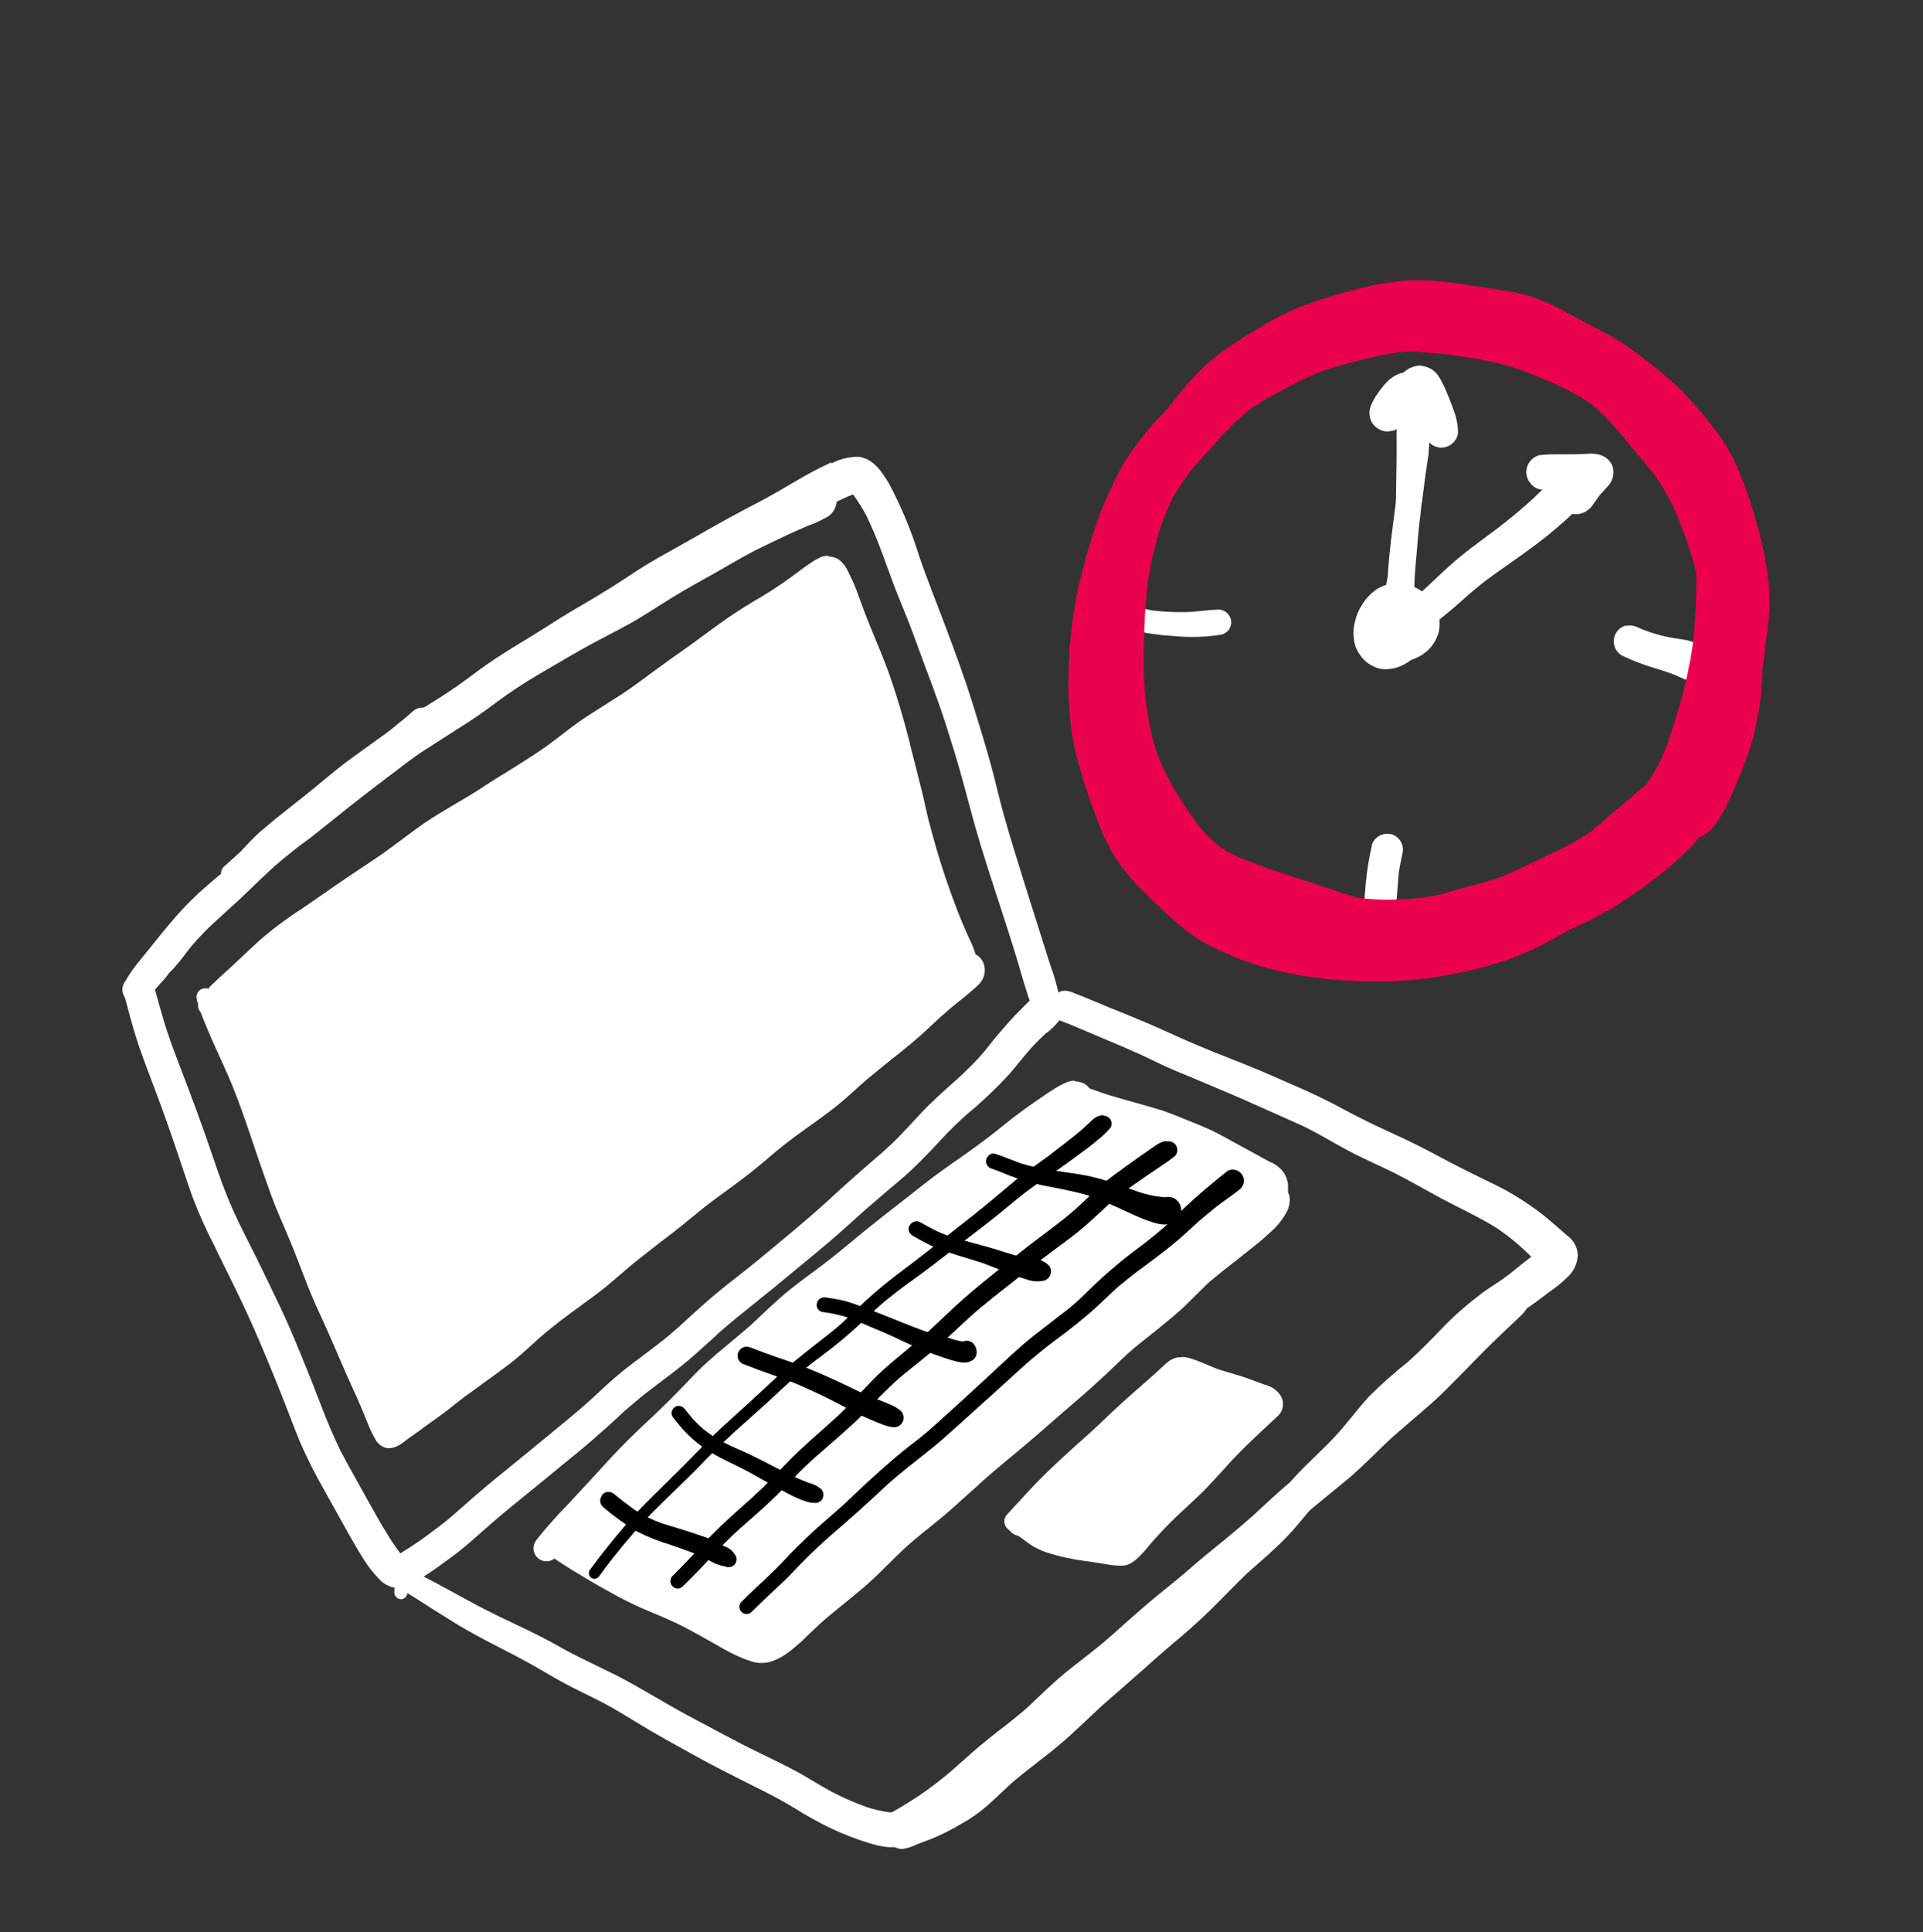
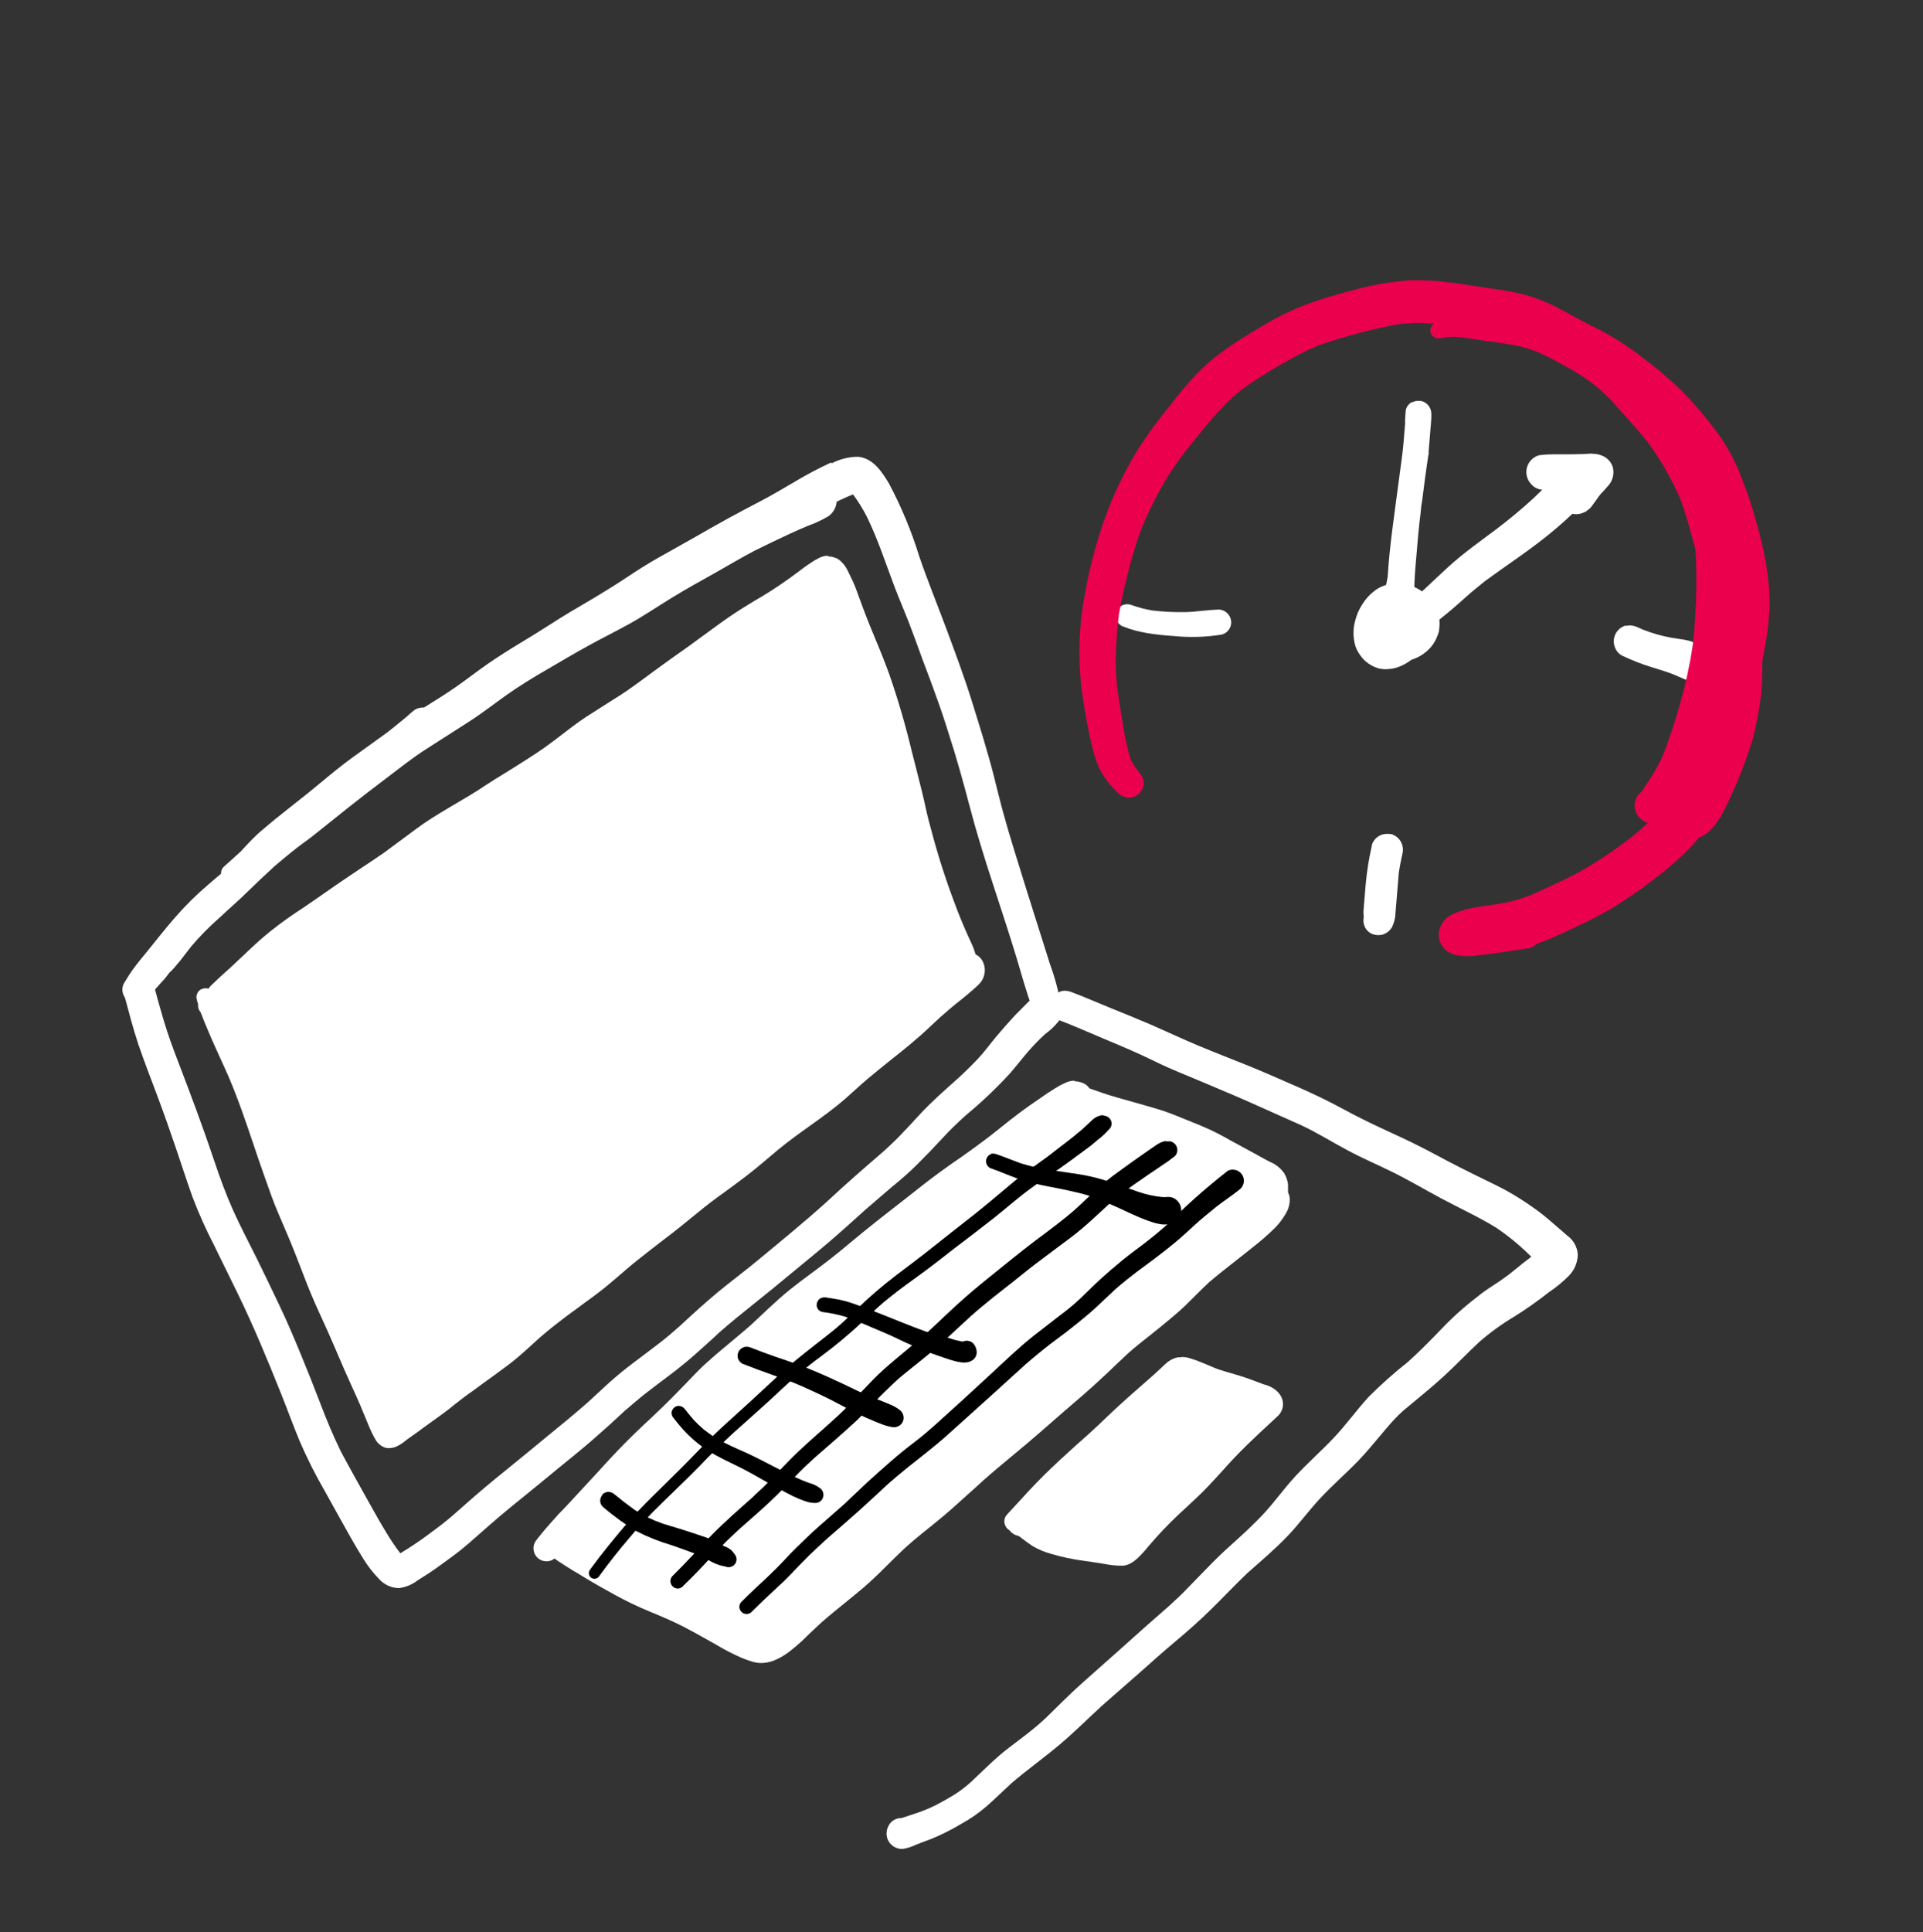
<svg xmlns="http://www.w3.org/2000/svg" width="220" height="221" viewBox="0 0 220 221" fill="none">
  <rect x="0" y="0" width="220" height="221" fill="#333333" stroke="none" />
  <path d="M95.113 52.885C93.703 53.535 92.328 54.26 90.995 55.056C89.748 55.78 88.526 56.52 87.255 57.188C85.984 57.855 84.552 58.603 83.233 59.327C81.914 60.051 80.627 60.791 79.333 61.531C78.038 62.271 76.686 63.011 75.367 63.759C74.048 64.507 72.954 65.206 71.78 65.987C70.606 66.767 69.287 67.595 68.008 68.359C66.729 69.123 65.491 69.823 64.26 70.587C63.029 71.351 61.751 72.196 60.488 72.952C59.225 73.708 57.85 74.56 56.547 75.421C55.244 76.282 54.182 77.11 53.008 77.963C51.834 78.815 50.684 79.571 49.493 80.303C48.303 81.035 46.903 81.976 45.633 82.845C44.362 83.713 43.139 84.614 41.901 85.499C40.662 86.383 39.657 87.107 38.571 87.976C37.34 88.957 36.158 89.971 34.911 90.968C33.665 91.965 32.587 92.794 31.445 93.719C30.962 94.105 30.504 94.523 30.037 94.901C29.571 95.279 29.128 95.705 28.71 96.14C28.292 96.574 27.906 96.984 27.52 97.41L27.463 97.459C27.238 97.66 27.021 97.869 26.788 98.062L26.909 97.965L25.662 99.083C25.541 99.179 25.444 99.301 25.38 99.441C25.316 99.581 25.285 99.734 25.292 99.888C25.296 100.041 25.342 100.189 25.424 100.318C25.506 100.447 25.622 100.551 25.758 100.62L26.064 100.724C26.265 100.748 26.47 100.724 26.659 100.652C26.951 100.528 27.223 100.36 27.463 100.153C28.445 99.349 29.337 98.496 30.262 97.652C30.809 97.193 31.348 96.743 31.871 96.309C32.394 95.874 32.997 95.456 33.576 95.054C34.858 94.137 36.126 93.204 37.38 92.255C38.466 91.451 39.528 90.566 40.646 89.778C41.949 88.853 43.26 87.96 44.587 87.075C45.914 86.191 47.08 85.41 48.335 84.59C49.59 83.77 50.675 83.15 51.85 82.426C53.024 81.703 54.399 80.818 55.646 79.973L57.52 78.678C58.163 78.252 58.823 77.874 59.474 77.432C60.713 76.627 61.984 75.944 63.23 75.204C64.477 74.464 65.643 73.732 66.882 73.032C68.121 72.332 69.504 71.585 70.807 70.844C72.11 70.105 73.292 69.332 74.539 68.576C75.472 68.013 76.397 67.45 77.354 66.968L80.386 65.359C82.26 64.362 84.118 63.332 86.016 62.351C87.528 61.595 89.049 60.847 90.561 60.067C91.847 59.407 93.11 58.692 94.397 58.024C94.976 57.734 95.555 57.453 96.142 57.179C96.73 56.906 97.1 56.737 97.59 56.552C98.203 57.368 98.741 58.238 99.199 59.15C100.462 61.74 101.338 64.483 102.368 67.193C102.866 68.488 103.413 69.759 103.92 71.046C104.475 72.493 105.006 73.949 105.529 75.397C106.019 76.716 106.534 78.035 107 79.362C107.537 80.815 108.033 82.279 108.488 83.754C109.421 86.609 110.218 89.496 110.982 92.408C112.486 98.134 114.513 103.668 116.242 109.362C116.853 111.349 117.376 113.384 118.116 115.322C118.16 115.533 118.245 115.734 118.366 115.912C118.487 116.091 118.643 116.243 118.823 116.362C119.003 116.48 119.205 116.562 119.417 116.602C119.629 116.643 119.847 116.641 120.058 116.597C120.269 116.553 120.47 116.468 120.648 116.347C120.827 116.225 120.98 116.07 121.098 115.89C121.216 115.709 121.298 115.508 121.338 115.296C121.379 115.084 121.377 114.866 121.333 114.655C121.042 113.124 120.625 111.62 120.086 110.159C119.644 108.791 119.234 107.416 118.791 106.057C117.864 103.145 116.952 100.234 116.057 97.322C115.612 95.89 115.191 94.456 114.794 93.019C114.4 91.603 114.062 90.172 113.7 88.748C112.976 85.917 112.092 83.118 111.223 80.319C110.354 77.52 109.301 74.689 108.279 71.946C107.258 69.204 106.132 66.453 105.175 63.662C104.285 60.77 103.122 57.969 101.7 55.297C100.896 53.962 99.931 52.482 98.274 52.249C98.121 52.241 97.968 52.241 97.815 52.249C96.88 52.309 95.968 52.564 95.137 52.997L95.113 52.885ZM97.26 56.214H97.357H97.26Z" fill="white" />
  <path d="M93.303 54.919C92.667 54.996 92.043 55.153 91.446 55.386C90.963 55.587 90.489 55.828 90.022 56.069C88.96 56.6 87.907 57.155 86.853 57.678L87.215 57.493C85.502 58.377 83.781 59.246 82.132 60.251C80.483 61.257 79.059 62.133 77.507 63.05C75.955 63.967 74.29 65.005 72.746 66.058C71.99 66.565 71.234 67.088 70.445 67.555C69.657 68.021 68.756 68.536 67.904 69.01C66.384 69.814 64.856 70.699 63.376 71.632C61.767 72.63 60.158 73.627 58.55 74.648C56.941 75.67 55.566 76.764 54.118 77.865C52.67 78.967 51.174 80.013 49.646 81.018L49.341 81.219C49.053 81.025 48.714 80.921 48.367 80.921C48.02 80.921 47.682 81.025 47.394 81.219C47.105 81.437 46.847 81.686 46.59 81.911C46.333 82.136 45.898 82.49 45.544 82.772L43.445 84.485C42.054 85.595 40.67 86.705 39.303 87.847C38.41 88.595 37.534 89.359 36.657 90.123L33.633 92.536C33.206 92.874 32.828 93.228 32.386 93.59C31.944 93.951 31.365 94.394 30.874 94.82C29.861 95.705 28.863 96.606 27.906 97.571L26.37 99.115C26.143 99.256 25.925 99.412 25.718 99.582C25.043 100.12 24.391 100.683 23.74 101.247C22.385 102.407 21.118 103.668 19.952 105.019C18.842 106.297 17.788 107.641 16.735 108.944C16.252 109.531 15.769 110.11 15.319 110.721C14.868 111.332 14.603 111.783 14.265 112.33L14.161 112.491C14.008 112.798 13.963 113.148 14.031 113.484C14.1 113.821 14.278 114.125 14.539 114.348C14.74 114.526 14.984 114.648 15.246 114.702C15.661 114.772 16.085 114.683 16.437 114.453C16.694 114.269 16.926 114.053 17.129 113.81C17.297 113.641 17.458 113.48 17.611 113.311C17.965 112.925 18.311 112.507 18.649 112.153C18.986 111.799 19.139 111.55 19.381 111.244C19.563 111.089 19.733 110.92 19.887 110.737C20.129 110.472 20.346 110.174 20.571 109.933C21.005 109.37 21.431 108.807 21.874 108.244C22.866 107.079 23.941 105.987 25.091 104.978C26.153 103.981 27.271 103.024 28.308 102.002C29.346 100.981 30.359 100.04 31.405 99.075C32.072 98.504 32.748 97.941 33.44 97.386C34.131 96.831 34.863 96.3 35.571 95.777C37.035 94.635 38.467 93.453 39.922 92.303C41.378 91.153 42.866 90.01 44.354 88.884C45.842 87.758 47.241 86.64 48.77 85.667C50.298 84.694 51.987 83.608 53.595 82.579C55.204 81.549 56.507 80.512 57.963 79.482C59.419 78.453 61.011 77.48 62.596 76.563C64.18 75.646 65.708 74.729 67.293 73.86C68.877 72.992 70.462 72.203 72.022 71.343C73.582 70.482 75.239 69.364 76.848 68.375C78.456 67.386 80.065 66.501 81.673 65.6C83.282 64.699 84.77 63.798 86.354 62.97C87.689 62.302 89.041 61.667 90.376 61.04C91.052 60.734 91.719 60.428 92.411 60.147L93.296 59.801C93.798 59.581 94.287 59.331 94.759 59.053C95.146 58.783 95.438 58.399 95.595 57.955C95.753 57.511 95.767 57.029 95.637 56.576C95.507 56.123 95.238 55.722 94.869 55.429C94.499 55.136 94.048 54.967 93.577 54.943H93.328L93.303 54.919ZM86.692 57.774L86.853 57.694L86.692 57.774Z" fill="white" />
  <path d="M15.303 111.526C14.864 111.68 14.503 112.001 14.297 112.418C14.094 112.855 14.066 113.353 14.217 113.81C14.724 115.684 15.206 117.574 15.826 119.44C16.509 121.443 17.281 123.413 18.021 125.392C18.761 127.37 19.413 129.228 20.072 131.159C20.732 133.089 21.343 135.011 22.027 136.917C22.741 138.797 23.563 140.633 24.488 142.419C25.405 144.293 26.33 146.159 27.247 148.049C29.016 151.692 30.568 155.432 32.072 159.188C32.82 161.038 33.496 162.92 34.26 164.77C35.101 166.726 36.057 168.63 37.123 170.473C38.121 172.258 39.102 174.052 40.107 175.829C40.558 176.634 41.04 177.438 41.539 178.242C42.073 179.115 42.705 179.924 43.421 180.655C43.707 180.958 44.051 181.201 44.432 181.37C44.813 181.538 45.224 181.629 45.641 181.636C46.414 181.538 47.147 181.236 47.764 180.76C48.569 180.261 49.373 179.746 50.113 179.207C50.853 178.668 51.834 177.977 52.662 177.317C53.491 176.658 54.158 176.054 54.898 175.403C56.354 174.108 57.834 172.845 59.346 171.631C60.858 170.416 62.419 169.121 63.947 167.867C65.242 166.813 66.553 165.759 67.832 164.649C69.11 163.54 70.301 162.462 71.499 161.336C72.303 160.66 73.051 160.001 73.864 159.365C74.676 158.73 75.697 157.966 76.614 157.274C77.531 156.582 78.617 155.722 79.574 154.861C80.531 154.001 81.392 153.253 82.301 152.384C83.62 151.234 84.963 150.14 86.322 149.062C87.681 147.984 89.177 146.754 90.593 145.58C92.009 144.405 93.416 143.271 94.799 142.089C96.183 140.907 97.615 139.612 99.006 138.357C100.003 137.488 101.003 136.628 102.006 135.775C103.011 134.971 104.025 134.078 104.958 133.153C105.891 132.228 106.912 131.167 107.861 130.137C108.666 129.244 109.574 128.4 110.475 127.571C112.248 126.11 113.92 124.53 115.478 122.842C116.186 122.038 116.853 121.161 117.561 120.341C118.195 119.605 118.872 118.906 119.588 118.25C120.151 117.845 120.657 117.366 121.092 116.826C121.303 116.576 121.449 116.277 121.518 115.957C121.583 115.622 121.558 115.275 121.446 114.952C121.334 114.645 121.145 114.372 120.897 114.16C120.649 113.947 120.351 113.802 120.03 113.737C119.685 113.67 119.329 113.679 118.987 113.764C118.645 113.848 118.326 114.007 118.052 114.228C117.762 114.477 117.481 114.743 117.207 115.032L116.137 116.11C115.39 116.914 114.682 117.719 114.006 118.523C113.33 119.327 112.679 120.244 111.931 121.04C111.183 121.837 110.395 122.609 109.582 123.349C108.078 124.692 106.558 126.019 105.191 127.499C104.467 128.303 103.751 129.059 103.019 129.823C102.416 130.459 101.765 131.054 101.121 131.649C98.942 133.531 96.77 135.413 94.687 137.36C92.025 139.773 89.274 142.008 86.523 144.285C85.076 145.475 83.572 146.593 82.132 147.783C80.692 148.974 79.188 150.349 77.757 151.676C77 152.344 76.244 153.003 75.44 153.615C74.467 154.363 73.478 155.102 72.496 155.842C71.515 156.582 70.598 157.33 69.697 158.135C68.797 158.939 67.976 159.743 67.116 160.507C65.66 161.786 64.156 163.009 62.66 164.231C61.164 165.454 59.579 166.781 58.027 168.028C56.475 169.274 54.81 170.658 53.249 172.049C52.542 172.66 51.858 173.296 51.134 173.883C50.41 174.47 49.526 175.129 48.721 175.717C47.917 176.304 46.799 177.06 45.794 177.655C45.188 176.857 44.63 176.024 44.121 175.162C43.509 174.164 42.938 173.143 42.367 172.121C41.233 170.078 40.075 168.044 38.981 165.985C38.129 164.223 37.373 162.43 36.681 160.604C35.989 158.778 35.217 156.856 34.445 154.974C33.673 153.092 32.901 151.266 32.032 149.44C31.163 147.614 30.295 145.797 29.402 143.987C28.509 142.177 27.504 140.295 26.659 138.405C25.815 136.515 25.131 134.625 24.48 132.679C23.185 128.818 21.753 125.014 20.297 121.217C19.75 119.786 19.228 118.354 18.785 116.89C18.343 115.426 17.981 114.067 17.587 112.652C17.468 112.298 17.237 111.993 16.93 111.781C16.622 111.569 16.255 111.463 15.882 111.477C15.687 111.476 15.494 111.509 15.311 111.574L15.303 111.526ZM45.062 177.928H45.005H45.062Z" fill="white" />
-   <path d="M171.642 146.834C171.027 147.316 170.459 147.855 169.945 148.443L168.779 149.649L166.181 152.328C165.312 153.221 164.476 154.129 163.615 155.03C162.755 155.931 161.838 156.848 160.905 157.717C159.296 159.132 157.688 160.532 156.079 161.979C155.404 162.599 154.752 163.234 154.093 163.877C153.433 164.521 152.645 165.269 151.905 165.961C150.481 167.159 149.033 168.325 147.602 169.516C146.17 170.706 144.706 172.089 143.291 173.4C142.141 174.414 140.966 175.411 139.776 176.376C138.586 177.341 137.363 178.323 136.237 179.32C135.111 180.317 133.824 181.331 132.602 182.328C131.379 183.325 130.036 184.492 128.781 185.61L127.366 186.88C126.634 187.524 125.894 188.151 125.13 188.754L122.443 190.862C120.682 192.253 119.081 193.838 117.449 195.382L116.902 195.848L115.912 196.653C115.285 197.167 114.642 197.658 113.998 198.149C112.695 199.17 111.416 200.232 110.186 201.366L110.564 201.012L110.073 201.462L110.234 201.309L109.888 201.623L110.202 201.342L109.856 201.647C108.645 202.757 107.37 203.793 106.036 204.752C104.774 205.651 103.464 206.481 102.111 207.237L101.958 207.293H101.837C100.944 207.176 100.064 206.977 99.207 206.698C97.86 206.223 96.549 205.653 95.282 204.993C93.931 204.293 92.66 203.441 91.325 202.717C89.99 201.993 88.422 201.221 86.95 200.513C85.478 199.805 84.119 199.098 82.719 198.35C81.32 197.602 80.033 196.926 78.698 196.21C77.362 195.494 75.85 194.602 74.451 193.797C73.052 192.993 71.757 192.237 70.357 191.537C68.958 190.837 67.478 190.146 66.046 189.43C64.614 188.714 63.376 187.958 62.025 187.266C60.673 186.575 59.226 185.891 57.818 185.224C56.411 184.556 54.883 183.784 53.451 182.996C52.019 182.207 50.684 181.484 49.293 180.744C48.842 180.502 48.376 180.269 47.917 180.044C47.692 179.931 47.467 179.827 47.242 179.738C46.746 179.485 46.177 179.411 45.633 179.529C45.482 179.588 45.347 179.68 45.236 179.797C45.125 179.915 45.041 180.056 44.991 180.21C44.941 180.364 44.926 180.527 44.946 180.687C44.967 180.848 45.023 181.001 45.11 181.138C45.134 181.494 45.134 181.851 45.11 182.207C45.136 182.402 45.232 182.581 45.38 182.71C45.528 182.839 45.718 182.909 45.915 182.907C46.096 182.892 46.265 182.812 46.392 182.682C46.519 182.552 46.595 182.381 46.606 182.199L47.515 182.77L49.59 184.089C50.893 184.894 52.196 185.754 53.531 186.502C54.866 187.25 56.403 188.063 57.858 188.803C59.314 189.543 60.52 190.194 61.815 190.95C63.11 191.706 64.566 192.559 65.982 193.25C67.397 193.942 68.853 194.642 70.237 195.438C71.62 196.234 72.891 197.047 74.258 197.851C75.625 198.655 77.097 199.46 78.537 200.264C79.977 201.068 81.183 201.72 82.558 202.427C83.934 203.135 85.438 203.891 86.885 204.615C88.333 205.339 89.604 206.007 90.907 206.803C92.246 207.65 93.631 208.421 95.057 209.111C96.539 209.804 98.068 210.39 99.633 210.865C100.304 211.068 100.994 211.203 101.693 211.267C101.918 211.267 102.143 211.267 102.368 211.267C102.641 211.26 102.911 211.216 103.172 211.138C103.585 211.018 103.979 210.845 104.347 210.623C104.684 210.454 105.014 210.253 105.344 210.06C106.713 209.24 108.037 208.346 109.309 207.382C110.685 206.344 111.955 205.186 113.226 204.036L113.299 203.972L113.049 204.197C114.068 203.307 115.108 202.438 116.17 201.591C117.264 200.714 118.406 199.886 119.443 198.945L119.516 198.88L119.926 198.519L120.272 198.205L120.014 198.43L120.401 198.092C121.486 197.095 122.524 196.049 123.618 195.036C124.832 193.998 126.079 193.009 127.326 192.012C128.709 190.894 130.028 189.711 131.347 188.521C132.513 187.476 133.695 186.446 134.91 185.441C136.124 184.435 137.323 183.446 138.513 182.433C140.926 180.357 143.484 178.411 145.889 176.272C146.838 175.467 147.763 174.567 148.688 173.714C150.57 172.105 152.508 170.569 154.406 168.985C155.009 168.478 155.58 167.923 156.168 167.376C156.626 166.958 157.068 166.508 157.519 166.073C158.323 165.269 159.127 164.513 160.004 163.757C161.211 162.719 162.417 161.69 163.623 160.636C164.83 159.583 166.036 158.336 167.243 157.113C168.449 155.891 169.455 154.829 170.589 153.719C171.723 152.609 172.744 151.668 173.806 150.655L174.216 150.253C174.609 149.832 174.886 149.316 175.02 148.757C175.094 148.396 175.069 148.022 174.949 147.674C174.828 147.326 174.617 147.017 174.337 146.778C173.951 146.455 173.464 146.278 172.961 146.279C172.544 146.274 172.136 146.401 171.795 146.641L171.642 146.834ZM127.149 187.098L127.06 187.186L127.149 187.098ZM109.76 201.744L109.679 201.808L109.76 201.744ZM110.21 201.342H110.258L110.435 201.173L110.21 201.374V201.342ZM119.998 198.486L120.143 198.358L119.998 198.486ZM120.24 198.269L120.183 198.326L120.264 198.253L120.216 198.301L120.449 198.084L120.312 198.213L120.24 198.269Z" fill="white" />
  <path d="M121.157 113.488C120.734 113.642 120.39 113.957 120.197 114.363C120.005 114.769 119.979 115.235 120.127 115.66C120.2 115.866 120.312 116.057 120.458 116.219C120.605 116.382 120.782 116.515 120.98 116.609C122.822 117.292 124.615 118.113 126.433 118.869C128.251 119.625 130.269 120.477 132.16 121.41C134.05 122.343 135.851 123.019 137.725 123.823C139.599 124.627 141.489 125.392 143.355 126.236C145.221 127.081 146.983 127.845 148.76 128.649C150.538 129.453 152.363 130.603 154.173 131.569C155.983 132.534 157.728 133.266 159.49 134.142C161.251 135.019 163.077 136.097 164.878 137.062C166.994 138.196 169.189 139.185 171.232 140.456C172.202 141.118 173.129 141.84 174.007 142.62C174.409 142.982 174.811 143.36 175.189 143.738C174.86 143.987 174.53 144.236 174.208 144.494C173.661 144.928 173.138 145.378 172.6 145.789C172.061 146.199 171.345 146.689 170.693 147.108C170.042 147.526 169.503 147.912 168.924 148.386C167.452 149.516 166.072 150.761 164.798 152.11C163.599 153.365 162.385 154.579 161.098 155.746C159.514 156.997 158.005 158.339 156.578 159.767C155.203 161.279 154.012 162.936 152.613 164.424C151.213 165.912 149.629 167.295 148.221 168.816C146.814 170.336 145.728 171.92 144.361 173.352C143.46 174.285 142.527 175.178 141.562 176.046C140.597 176.915 139.664 177.759 138.763 178.668C137.862 179.577 136.905 180.574 135.972 181.531C135.224 182.336 134.444 183.036 133.647 183.767C131.851 185.328 130.068 186.907 128.299 188.505C126.795 189.848 125.275 191.191 123.771 192.526C122.267 193.861 121.076 195.108 119.749 196.387C118.422 197.666 116.862 198.8 115.382 199.926C113.902 201.052 112.478 202.508 111.055 203.835C110.45 204.381 109.799 204.874 109.108 205.307C108.425 205.725 107.725 206.111 107.017 206.481C106.238 206.865 105.432 207.191 104.604 207.454C104.202 207.583 103.8 207.727 103.414 207.848L103.124 207.937C102.811 207.93 102.503 208.014 102.237 208.18C101.971 208.346 101.76 208.585 101.628 208.87C101.514 209.093 101.446 209.337 101.43 209.587C101.413 209.838 101.448 210.089 101.532 210.325C101.665 210.677 101.906 210.978 102.222 211.183C102.537 211.389 102.91 211.488 103.285 211.467C103.816 211.381 104.331 211.216 104.813 210.977C105.384 210.744 105.964 210.551 106.535 210.325C107.73 209.836 108.886 209.255 109.993 208.588C111.018 208.027 111.981 207.358 112.864 206.593C113.846 205.733 114.771 204.824 115.72 203.947C117.473 202.443 119.347 201.108 121.108 199.636C122.87 198.164 124.446 196.572 126.119 195.044C127.519 193.805 128.934 192.591 130.334 191.352C131.733 190.113 132.932 189.028 134.267 187.91C135.779 186.647 137.251 185.352 138.65 183.969C140.05 182.585 141.28 181.282 142.672 179.947C144.2 178.596 145.752 177.277 147.176 175.813C148.599 174.349 149.709 172.789 151.061 171.341C152.412 169.893 154.061 168.462 155.5 166.958C156.94 165.454 158.138 163.829 159.522 162.333C159.843 161.987 160.189 161.657 160.535 161.344C162.079 160.041 163.664 158.794 165.152 157.427C166.64 156.059 167.838 154.781 169.222 153.494C170.472 152.404 171.818 151.429 173.243 150.582C174.595 149.737 175.9 148.819 177.152 147.831C177.991 147.272 178.772 146.631 179.484 145.917C180.127 145.261 180.493 144.383 180.506 143.464C180.475 143.042 180.351 142.631 180.144 142.261C179.937 141.892 179.652 141.572 179.307 141.325C178.021 140.231 176.79 139.065 175.399 138.107C174.466 137.443 173.5 136.828 172.503 136.266C171.699 135.815 170.854 135.413 170.018 135.003C168.144 134.094 166.278 133.161 164.444 132.172C162.61 131.182 160.953 130.378 159.16 129.558C157.366 128.737 155.565 127.877 153.819 126.928C152.074 125.979 150.2 125.07 148.326 124.258C146.452 123.445 144.69 122.649 142.857 121.909C141.023 121.169 139.084 120.421 137.227 119.649C135.369 118.877 133.479 117.984 131.596 117.164C130.084 116.512 128.548 115.893 127.012 115.273C125.476 114.654 124.1 114.035 122.613 113.48C122.356 113.378 122.084 113.321 121.808 113.311C121.63 113.314 121.453 113.347 121.285 113.408L121.157 113.488ZM170.911 140.247L171.047 140.335L170.911 140.247ZM142.438 180.132L142.221 180.325L142.438 180.132ZM106.736 206.674L106.615 206.738L106.736 206.674Z" fill="white" />
  <path d="M94.76 63.574C94.664 63.566 94.567 63.566 94.471 63.574C94.215 63.606 93.968 63.682 93.739 63.799L93.24 64.064L92.91 64.273L92.838 64.322C92.532 64.515 92.243 64.716 91.961 64.925L91.229 65.472L90.127 66.276C88.914 67.144 87.658 67.949 86.363 68.689L86.235 68.77C84.811 69.622 83.556 70.434 82.422 71.263L81.988 71.577C80.894 72.381 79.8 73.185 78.682 73.99C77.379 74.898 76.084 75.831 74.797 76.772L73.993 77.368C73.044 78.067 72.071 78.783 71.066 79.443C70.422 79.861 69.771 80.247 69.111 80.681C68.452 81.115 67.744 81.542 67.068 81.984C65.99 82.692 64.953 83.496 63.947 84.276L63.28 84.783C62.081 85.708 60.779 86.528 59.524 87.325L59.387 87.413L57.859 88.37C57.055 88.845 56.315 89.327 55.551 89.818C54.36 90.622 53.097 91.362 51.529 92.279L51.272 92.432C50.033 93.172 48.754 93.944 47.556 94.845L46.068 95.947C45.352 96.486 44.628 97.016 43.896 97.555C42.987 98.183 42.079 98.786 41.162 99.389L39.963 100.193C38.974 100.853 38.001 101.529 37.028 102.212L35.95 102.96L34.671 103.837C33.424 104.641 32.138 105.55 30.939 106.507C29.741 107.464 28.808 108.365 27.81 109.306L26.363 110.665C25.607 111.333 24.818 112.057 24.062 112.797C23.977 112.879 23.908 112.977 23.861 113.086C23.756 113.046 23.644 113.027 23.532 113.03C23.323 113.033 23.118 113.088 22.936 113.191C22.783 113.292 22.659 113.433 22.579 113.599C22.498 113.764 22.463 113.948 22.478 114.132C22.518 114.376 22.58 114.615 22.663 114.848V114.904V114.944V115.129C22.692 115.364 22.79 115.586 22.944 115.765L23.145 116.263L23.282 116.625C23.588 117.381 23.91 118.137 24.239 118.893C24.569 119.649 24.859 120.277 25.172 120.968C25.486 121.66 25.832 122.408 26.145 123.132C27.231 125.658 28.124 128.296 28.985 130.853L29.491 132.349C30.006 133.837 30.521 135.317 31.06 136.797C31.486 137.963 31.985 139.13 32.475 140.256L32.87 141.18C33.432 142.491 33.987 143.899 34.687 145.733C35.298 147.341 35.878 148.733 36.465 150.004C37.205 151.612 37.856 153.052 38.443 154.443L38.684 155.006C39.199 156.213 39.722 157.419 40.293 158.658C40.993 160.154 41.62 161.674 42.087 162.832C42.35 163.508 42.667 164.162 43.036 164.787C43.236 165.086 43.514 165.325 43.84 165.478C44.039 165.581 44.26 165.634 44.483 165.631C44.724 165.626 44.963 165.586 45.191 165.51C45.609 165.343 45.998 165.11 46.341 164.819L46.607 164.61L47.878 163.709C48.682 163.098 49.567 162.494 50.395 161.883C50.95 161.473 51.489 161.079 52.004 160.636C52.719 160.081 53.435 159.526 54.167 159.028L55.253 158.224C56.186 157.556 57.119 156.888 58.028 156.197C59.13 155.392 60.167 154.427 61.173 153.51L61.703 153.028C62.854 152.022 64.116 151.049 65.363 150.124L65.999 149.666C67.06 148.861 68.162 148.113 69.216 147.253C69.803 146.77 70.382 146.28 70.953 145.789C71.524 145.298 72.248 144.663 72.924 144.132C74.041 143.239 75.183 142.363 76.318 141.486L76.84 141.092C77.596 140.505 78.336 139.902 79.076 139.298L80.572 138.084C81.497 137.352 82.471 136.644 83.412 135.969L84.497 135.164C85.808 134.207 87.055 133.162 88.213 132.172C89.371 131.183 90.554 130.266 91.929 129.285C93.151 128.416 94.543 127.435 95.83 126.397C96.489 125.867 97.133 125.288 97.744 124.733C98.355 124.178 98.749 123.824 99.264 123.389C100.117 122.674 100.985 121.974 101.854 121.274C103.463 120.011 105.071 118.708 106.535 117.301L106.985 116.883L107.589 116.32C108.393 115.604 109.197 114.928 110.002 114.301C110.38 114.003 110.75 113.69 111.12 113.368L111.288 113.223C111.514 113.022 111.747 112.821 111.956 112.612C112.277 112.31 112.503 111.921 112.606 111.492C112.709 111.063 112.684 110.614 112.535 110.199C112.37 109.742 112.036 109.365 111.602 109.145L111.562 109.001C111.416 108.522 111.23 108.057 111.007 107.609L110.838 107.239C110.267 105.976 109.712 104.665 109.229 103.338C108.166 100.534 107.254 97.674 106.495 94.772C106.189 93.671 105.924 92.553 105.691 91.443L105.457 90.462C105.216 89.48 104.967 88.499 104.717 87.518L104.331 86.014C103.614 82.996 102.744 80.016 101.725 77.086C101.267 75.831 100.752 74.52 100.044 72.831C99.433 71.383 98.854 69.904 98.323 68.424L98.203 68.094C98.009 67.555 97.808 67 97.567 66.485C97.326 65.971 97.189 65.681 96.972 65.247C96.883 65.078 96.795 64.917 96.691 64.756C96.58 64.601 96.456 64.455 96.32 64.322L96.184 64.169L96.047 64.081C95.917 63.952 95.757 63.857 95.581 63.807C95.324 63.705 95.052 63.648 94.776 63.638L94.76 63.574Z" fill="white" />
  <path d="M122.95 123.598C122.627 123.599 122.307 123.664 122.009 123.791C121.54 123.993 121.088 124.232 120.658 124.507C120.095 124.845 119.548 125.215 119.049 125.577L118.655 125.842C117.344 126.727 115.961 127.764 114.433 129.003C113.194 130.008 111.786 131.054 110.138 132.22C108.368 133.435 106.92 134.48 105.618 135.502L103.575 137.11C101.411 138.791 99.167 140.537 97.028 142.338C95.741 143.424 94.309 144.542 92.652 145.757C91.896 146.311 91.156 146.874 90.424 147.454C89.692 148.033 88.816 148.821 88.132 149.456C87.674 149.875 87.215 150.309 86.765 150.735L86.017 151.443C85.365 152.022 84.706 152.577 84.038 153.132C83.371 153.687 82.751 154.218 82.116 154.741L81.754 155.054C81.111 155.617 80.443 156.196 79.84 156.816C79.237 157.435 78.802 157.877 78.287 158.424L77.901 158.818C76.413 160.371 74.877 161.826 73.695 162.92C72.376 164.151 71.081 165.446 69.754 166.877C69.191 167.481 68.636 168.092 68.073 168.711C67.21 169.65 66.341 170.588 65.467 171.526L64.719 172.33C64.333 172.741 63.915 173.135 63.569 173.553C62.837 174.357 62.121 175.162 61.381 176.127C61.131 176.426 61.008 176.812 61.038 177.201C61.068 177.59 61.249 177.952 61.542 178.21C61.814 178.446 62.163 178.575 62.523 178.572C62.857 178.576 63.182 178.462 63.44 178.25C63.746 178.491 64.1 178.709 64.438 178.926L64.687 179.087C65.258 179.457 65.845 179.81 66.44 180.156L66.569 180.237C67.872 181.041 69.086 181.717 70.285 182.376C71.567 183.085 72.888 183.721 74.242 184.282C75.545 184.821 76.896 185.384 78.215 186.06C79.084 186.51 79.96 186.993 80.797 187.467L81.513 187.87L82.076 188.191C82.982 188.732 83.922 189.212 84.891 189.631C85.261 189.784 85.639 189.912 86.017 190.033C86.365 190.146 86.729 190.203 87.094 190.202C87.544 190.2 87.99 190.121 88.414 189.969C88.954 189.765 89.467 189.494 89.942 189.164C90.191 188.996 90.43 188.813 90.658 188.618L90.867 188.449C91.349 188.055 91.816 187.644 92.258 187.186L92.556 186.896L93.947 185.593C94.848 184.789 95.773 184.065 96.69 183.309C97.382 182.746 98.065 182.191 98.741 181.62C99.674 180.816 100.559 179.963 101.315 179.207C102.071 178.451 102.786 177.751 103.542 177.036C104.154 176.497 104.813 175.918 105.497 175.371L105.738 175.178C106.478 174.583 107.218 173.995 107.942 173.384C109.189 172.347 110.355 171.229 111.569 170.167L112.518 169.298C113.628 168.317 114.762 167.376 115.904 166.427C117.047 165.478 118.132 164.569 119.226 163.612L121.639 161.505C123.151 160.21 124.72 158.875 126.199 157.483C126.682 157.041 127.149 156.59 127.615 156.14L128.958 154.877C129.835 154.073 130.768 153.357 131.669 152.641C132.296 152.143 132.915 151.652 133.527 151.137C134.62 150.228 135.433 149.529 136.149 148.781L136.454 148.483C137.066 147.872 137.669 147.261 138.304 146.673C139.326 145.797 140.411 144.952 141.457 144.132C142.068 143.649 142.68 143.175 143.283 142.684C144.169 141.999 145.015 141.263 145.816 140.48C146.153 140.145 146.458 139.779 146.725 139.387L146.806 139.266C146.999 138.996 147.166 138.708 147.304 138.405C147.482 137.994 147.567 137.55 147.554 137.102C147.543 136.849 147.474 136.601 147.353 136.378C147.365 136.207 147.365 136.035 147.353 135.864V135.711C147.361 135.617 147.361 135.523 147.353 135.429C147.293 135.001 147.151 134.589 146.934 134.215C146.526 133.613 145.946 133.147 145.269 132.88C144.891 132.687 144.521 132.478 144.151 132.276L143.894 132.132L142.285 131.255L141.119 130.62L140.733 130.411C139.929 129.952 139.044 129.478 138.159 129.083C137.476 128.77 136.776 128.496 136.076 128.215L135.36 127.925C134.468 127.563 133.406 127.121 132.296 126.807C131.443 126.55 130.583 126.309 129.722 126.067C128.556 125.738 127.309 125.4 126.175 125.022L124.897 124.571L124.631 124.475C124.453 124.205 124.198 123.995 123.899 123.872C123.587 123.738 123.25 123.67 122.91 123.671L122.95 123.598Z" fill="white" />
  <path d="M135.168 155.239C135.037 155.227 134.905 155.227 134.774 155.239C134.382 155.312 134.011 155.471 133.688 155.706C133.539 155.815 133.396 155.933 133.262 156.06L133.141 156.18L132.651 156.631L132.039 157.202L130.817 158.272C130.254 158.77 129.683 159.261 129.12 159.768C127.889 160.861 126.707 161.979 125.718 162.929C124.728 163.878 123.948 164.537 123.055 165.341C121.857 166.419 120.643 167.537 119.468 168.695C118.294 169.854 117.055 171.205 115.929 172.443L115.189 173.248C115.09 173.356 115.014 173.483 114.964 173.621C114.914 173.759 114.893 173.905 114.9 174.052C114.92 174.377 115.067 174.68 115.31 174.896C115.372 174.952 115.439 175 115.511 175.041C115.58 175.152 115.67 175.247 115.777 175.323L115.849 175.371C116.02 175.508 116.221 175.601 116.436 175.644L116.613 175.725L117.12 176.103C117.449 176.352 117.779 176.602 118.141 176.835C118.795 177.214 119.495 177.509 120.224 177.711C121.461 178.078 122.725 178.347 124.005 178.516C124.68 178.612 125.372 178.709 126.047 178.821L126.393 178.878C126.952 178.99 127.52 179.055 128.09 179.071H128.509C129.538 178.966 130.318 178.065 130.921 177.414L131.525 176.698L132.224 175.894C133.328 174.669 134.495 173.503 135.723 172.403C136.576 171.599 137.468 170.795 138.297 169.902C138.804 169.371 139.294 168.832 139.785 168.293C140.275 167.754 140.686 167.288 141.144 166.805C142.198 165.695 143.267 164.674 144.184 163.813C144.554 163.459 144.932 163.114 145.31 162.768L146.115 162.02C146.447 161.732 146.674 161.341 146.758 160.91C146.8 160.643 146.785 160.37 146.715 160.11C146.644 159.849 146.519 159.607 146.348 159.398C146.072 159.053 145.72 158.777 145.318 158.593C145.141 158.513 144.956 158.449 144.771 158.376H144.691L143.975 158.111C143.308 157.853 142.616 157.596 141.916 157.379L140.895 157.073C140.436 156.945 139.986 156.808 139.535 156.663C139.085 156.518 138.619 156.309 138.168 156.116C137.541 155.859 136.905 155.585 136.246 155.384C135.907 155.267 135.551 155.205 135.192 155.199L135.168 155.239Z" fill="white" />
  <path d="M126.191 127.531C125.819 127.567 125.463 127.704 125.162 127.925C125.032 128.022 124.911 128.13 124.8 128.247L124.615 128.416L123.811 129.164C123.199 129.695 122.572 130.185 121.928 130.684C121.285 131.183 120.545 131.738 119.845 132.293L117.609 133.901C116.805 134.448 116.113 135.043 115.398 135.647C114.03 136.797 112.671 137.947 111.264 139.057C109.856 140.167 108.296 141.373 106.832 142.547C105.368 143.722 103.88 144.824 102.4 145.95C100.899 147.1 99.465 148.335 98.105 149.649C97.518 150.204 96.939 150.759 96.344 151.306C95.749 151.853 95.025 152.432 94.333 152.971C93.641 153.51 92.861 154.113 92.137 154.692C91.413 155.271 90.698 155.842 90.014 156.454C89.33 157.065 88.59 157.741 87.891 158.4C86.523 159.687 85.132 160.942 83.74 162.204C83.073 162.808 82.397 163.411 81.754 164.038C81.11 164.666 80.427 165.357 79.775 166.033C78.424 167.432 77.049 168.8 75.657 170.159C75.038 170.762 74.419 171.373 73.815 171.985C73.212 172.596 72.553 173.28 71.966 173.963C70.421 175.765 68.909 177.591 67.518 179.505C67.411 179.636 67.359 179.803 67.371 179.972C67.383 180.141 67.458 180.299 67.582 180.414C67.712 180.524 67.88 180.579 68.05 180.567C68.219 180.555 68.378 180.477 68.491 180.349C69.617 178.797 70.807 177.285 72.062 175.829C72.384 175.459 72.697 175.065 73.027 174.703C73.357 174.341 73.735 173.947 74.089 173.561C74.443 173.175 74.764 172.869 75.11 172.524C75.456 172.178 75.738 171.904 76.051 171.591C77.33 170.336 78.641 169.105 79.896 167.818C80.539 167.167 81.167 166.491 81.826 165.848C82.486 165.204 83.258 164.481 83.99 163.805L85.188 162.735L85.26 162.671L85.317 162.623L87.842 160.355C88.59 159.671 89.322 158.979 90.062 158.296C90.4 158.006 90.73 157.708 91.06 157.411C91.389 157.113 91.791 156.808 92.153 156.502C92.829 155.939 93.545 155.416 94.245 154.893C94.944 154.371 95.676 153.792 96.368 153.212C97.06 152.633 97.977 151.837 98.725 151.113C99.344 150.526 99.963 149.947 100.599 149.376C101.234 148.805 102.022 148.186 102.762 147.615C103.502 147.043 104.17 146.577 104.877 146.062C105.585 145.547 106.373 144.968 107.097 144.405L109.301 142.692C110.781 141.566 112.261 140.448 113.717 139.298C115.172 138.148 116.572 136.885 118.06 135.824C118.768 135.293 119.516 134.826 120.239 134.328C120.963 133.829 121.711 133.306 122.435 132.775C123.159 132.244 123.891 131.706 124.615 131.167C124.937 130.917 125.266 130.652 125.588 130.362C126.003 130.053 126.388 129.706 126.738 129.325L126.947 129.1C127.054 128.98 127.125 128.834 127.155 128.677C127.185 128.519 127.171 128.357 127.116 128.207C127.05 128.03 126.932 127.877 126.777 127.769C126.621 127.661 126.437 127.603 126.248 127.604L126.191 127.531ZM123.996 129.003L123.811 129.164L123.996 129.003ZM100.727 149.175L100.663 149.231L100.727 149.175ZM83.974 163.757L83.869 163.845L83.974 163.757Z" fill="black" />
  <path d="M133.333 130.507C133.176 130.536 133.023 130.579 132.874 130.636C132.701 130.71 132.534 130.798 132.376 130.901L131.74 131.335L130.421 132.252C129.617 132.823 128.813 133.386 128.008 133.981C127.102 134.624 126.237 135.322 125.418 136.073C124.662 136.764 123.922 137.488 123.166 138.18C122.41 138.872 121.558 139.531 120.753 140.158C119.949 140.786 119.145 141.365 118.341 141.976C116.668 143.247 115.043 144.582 113.402 145.901C112.107 146.939 110.828 148 109.598 149.118C108.367 150.236 107.241 151.338 106.043 152.44C105.239 153.108 104.483 153.775 103.686 154.435C102.89 155.094 101.909 155.907 101.048 156.679C100.188 157.451 99.52 158.175 98.78 158.947C98.394 159.341 98.024 159.751 97.654 160.145C97.284 160.539 96.93 160.893 96.568 161.255C96.206 161.617 95.885 161.907 95.547 162.22C95.209 162.534 94.743 162.936 94.356 163.29L94.533 163.137C93.07 164.432 91.59 165.711 90.222 167.11C89.579 167.77 88.951 168.438 88.308 169.097C87.962 169.443 87.616 169.805 87.263 170.151C86.909 170.497 86.458 170.866 86.12 171.228C84.512 172.652 82.903 174.06 81.407 175.58C80.667 176.328 79.968 177.1 79.252 177.872C78.536 178.644 77.707 179.481 76.903 180.285C76.759 180.453 76.686 180.671 76.701 180.892C76.716 181.114 76.818 181.32 76.984 181.467C77.065 181.543 77.161 181.602 77.266 181.639C77.371 181.676 77.483 181.691 77.594 181.683C77.705 181.675 77.814 181.643 77.912 181.591C78.01 181.538 78.097 181.466 78.166 181.379C79.284 180.301 80.354 179.191 81.383 178.057C81.962 177.438 82.557 176.834 83.153 176.239C83.748 175.644 84.174 175.274 84.681 174.799C86.136 173.513 87.616 172.25 88.992 170.883C89.659 170.215 90.311 169.531 90.986 168.864C91.324 168.51 91.67 168.156 92.024 167.818L93.134 166.781C94.743 165.381 96.351 163.998 97.903 162.566C98.273 162.228 98.611 161.85 98.973 161.488C99.335 161.126 99.777 160.684 100.123 160.282C100.799 159.574 101.507 158.899 102.214 158.223C102.922 157.547 103.549 157.065 104.241 156.502C104.933 155.939 105.85 155.231 106.606 154.571C108.214 153.228 109.678 151.789 111.214 150.397L111.021 150.574C111.826 149.85 112.694 149.134 113.555 148.443C114.416 147.751 115.164 147.18 115.968 146.545C116.772 145.909 117.576 145.234 118.429 144.59C119.282 143.947 120.126 143.311 120.979 142.676C122.008 141.92 123.03 141.164 123.995 140.335C124.96 139.507 125.973 138.534 126.963 137.633C128.098 136.671 129.285 135.772 130.518 134.939C131.097 134.536 131.684 134.134 132.279 133.74C132.593 133.531 132.906 133.322 133.212 133.105L133.646 132.815C133.847 132.67 134.04 132.493 134.25 132.365C134.397 132.268 134.516 132.133 134.593 131.975C134.671 131.816 134.705 131.64 134.692 131.464C134.676 131.244 134.589 131.034 134.444 130.867C134.299 130.701 134.104 130.585 133.888 130.539H133.622H133.397L133.333 130.507Z" fill="black" />
  <path d="M140.41 133.949C139.148 134.947 137.901 135.976 136.703 137.046C135.504 138.116 134.434 139.177 133.3 140.263C132.544 140.923 131.772 141.558 130.976 142.169C130.18 142.781 129.271 143.432 128.45 144.1C127.63 144.767 126.657 145.604 125.796 146.392C124.936 147.18 124.3 147.848 123.536 148.564C122.772 149.279 121.976 149.923 121.123 150.55L118.316 152.73C116.531 154.137 114.89 155.738 113.217 157.282C111.126 159.223 109.021 161.143 106.903 163.041L107.08 162.888C106.276 163.596 105.472 164.296 104.579 164.971C103.686 165.647 102.809 166.355 101.965 167.095C101.12 167.835 100.131 168.703 99.254 169.507C98.378 170.312 97.573 171.116 96.705 171.92L96.23 172.347L93.689 174.575C92.78 175.379 91.903 176.231 91.035 177.084C90.166 177.936 89.579 178.628 88.823 179.376C88.067 180.124 87.166 180.985 86.337 181.733C85.807 182.231 85.3 182.73 84.785 183.245C84.714 183.325 84.66 183.42 84.626 183.522C84.591 183.624 84.578 183.731 84.586 183.839C84.595 183.946 84.624 184.05 84.674 184.146C84.723 184.241 84.791 184.326 84.874 184.395C84.954 184.467 85.047 184.521 85.149 184.556C85.251 184.591 85.358 184.605 85.466 184.598C85.573 184.59 85.677 184.561 85.773 184.513C85.869 184.464 85.954 184.397 86.024 184.315C86.828 183.51 87.632 182.762 88.437 182.006C89.128 181.379 89.812 180.735 90.463 180.06C91.115 179.384 91.807 178.644 92.506 177.961C93.206 177.277 93.962 176.585 94.702 175.91C95.9 174.864 97.115 173.827 98.297 172.765C99.48 171.703 100.574 170.666 101.708 169.62C102.423 169.009 103.139 168.397 103.871 167.81C104.603 167.223 105.287 166.7 105.986 166.137C106.686 165.574 107.458 164.947 108.166 164.32L110.49 162.237L110.378 162.333C112.485 160.446 114.584 158.548 116.676 156.639C117.536 155.834 118.413 155.119 119.314 154.387C120.214 153.655 121.099 153.027 121.992 152.344C122.885 151.66 123.745 150.96 124.598 150.236C125.45 149.513 126.335 148.628 127.204 147.824C127.437 147.598 127.678 147.389 127.912 147.18C128.619 146.585 129.335 146.006 130.075 145.451C130.815 144.896 131.523 144.381 132.239 143.842C132.955 143.303 133.799 142.644 134.547 142.017C135.295 141.389 135.987 140.746 136.686 140.102C137.386 139.459 138.295 138.719 139.099 138.067C139.904 137.416 140.901 136.789 141.762 136.089C142.03 135.895 142.216 135.608 142.284 135.285C142.316 135.12 142.315 134.95 142.28 134.786C142.246 134.621 142.179 134.466 142.083 134.327C141.962 134.157 141.802 134.017 141.616 133.921C141.43 133.824 141.223 133.773 141.014 133.772C140.767 133.771 140.527 133.85 140.33 133.998L140.41 133.949ZM133.244 140.287L133.196 140.336L133.244 140.287ZM116.949 156.43L116.772 156.59L116.949 156.43ZM101.925 169.467L101.868 169.515L101.925 169.467Z" fill="black" />
  <path d="M68.893 171.011C68.729 171.204 68.647 171.454 68.665 171.707C68.683 171.96 68.799 172.195 68.99 172.363C70.195 173.395 71.483 174.326 72.842 175.145C74.147 175.806 75.509 176.344 76.912 176.754C77.885 177.092 78.858 177.446 79.816 177.808C80.295 178.006 80.757 178.243 81.199 178.515C81.419 178.642 81.648 178.755 81.883 178.853C82.063 178.93 82.249 178.994 82.438 179.046C82.582 179.095 82.735 179.111 82.888 179.151H82.968C83.109 179.225 83.269 179.256 83.427 179.239C83.585 179.229 83.737 179.177 83.868 179.089C83.999 179 84.104 178.879 84.173 178.737C84.241 178.594 84.271 178.436 84.259 178.279C84.246 178.121 84.192 177.97 84.103 177.84C84.026 177.751 83.956 177.657 83.893 177.558C83.747 177.361 83.561 177.196 83.346 177.076C83.202 176.992 83.052 176.919 82.896 176.859C82.58 176.722 82.271 176.569 81.971 176.4C81.665 176.231 81.351 176.078 81.03 175.942C80.644 175.781 80.226 175.66 79.832 175.523C79.14 175.298 78.448 175.057 77.749 174.848L75.818 174.261C75.249 174.06 74.69 173.829 74.145 173.569C73.614 173.304 73.098 173.009 72.601 172.684C71.797 172.105 70.993 171.486 70.236 170.859C70.058 170.711 69.833 170.632 69.601 170.633C69.467 170.632 69.334 170.661 69.212 170.716C69.089 170.772 68.981 170.853 68.893 170.955V171.011ZM75.681 174.269H75.746H75.681ZM75.85 174.325H75.931H75.85Z" fill="black" />
  <path d="M77.201 160.942C77.109 161.001 77.031 161.078 76.971 161.168C76.91 161.258 76.868 161.36 76.848 161.466C76.828 161.573 76.829 161.683 76.853 161.789C76.876 161.895 76.921 161.995 76.984 162.084C77.354 162.558 77.724 163.017 78.118 163.467C78.487 163.875 78.879 164.262 79.292 164.625C80.051 165.302 80.885 165.89 81.777 166.379C82.67 166.877 83.603 167.312 84.52 167.762C85.437 168.213 86.322 168.711 87.206 169.218C88.091 169.725 89.08 170.272 90.037 170.77C90.478 171.012 90.932 171.229 91.397 171.422C91.726 171.559 92.056 171.671 92.394 171.784C92.706 171.869 93.028 171.907 93.351 171.896C93.514 171.886 93.67 171.831 93.805 171.739C93.939 171.648 94.046 171.521 94.115 171.373C94.204 171.188 94.23 170.979 94.189 170.777C94.148 170.575 94.043 170.392 93.89 170.256C93.472 169.937 92.993 169.707 92.482 169.58C92.016 169.411 91.558 169.21 91.107 169.009C90.206 168.599 89.322 168.156 88.453 167.698C87.584 167.239 86.675 166.773 85.775 166.347C84.874 165.92 83.917 165.542 82.984 165.06C82.514 164.83 82.058 164.575 81.616 164.296C81.238 164.038 80.876 163.773 80.514 163.491C80.135 163.17 79.773 162.829 79.429 162.47C79.051 162.044 78.697 161.601 78.343 161.151C78.262 161.044 78.157 160.956 78.037 160.895C77.918 160.833 77.786 160.8 77.651 160.797C77.489 160.794 77.331 160.845 77.201 160.942Z" fill="black" />
  <path d="M85.051 154.105C84.926 154.149 84.812 154.217 84.714 154.305C84.616 154.394 84.536 154.501 84.48 154.62C84.365 154.863 84.35 155.141 84.437 155.395C84.524 155.648 84.707 155.858 84.946 155.979C86.121 156.438 87.287 156.872 88.477 157.29C89.668 157.709 90.737 158.095 91.847 158.593C92.957 159.092 93.971 159.558 95.008 160.081C96.046 160.604 97.067 161.175 98.113 161.69C98.702 161.985 99.298 162.253 99.898 162.494C100.196 162.623 100.493 162.743 100.799 162.856C101.209 163.029 101.638 163.15 102.078 163.218C102.272 163.254 102.472 163.237 102.657 163.17C102.789 163.125 102.911 163.054 103.016 162.961C103.121 162.869 103.207 162.757 103.268 162.631C103.372 162.413 103.403 162.167 103.355 161.931C103.307 161.694 103.184 161.48 103.003 161.32C102.707 161.082 102.383 160.882 102.038 160.725C101.772 160.604 101.483 160.499 101.233 160.387L99.625 159.751C98.571 159.325 97.558 158.802 96.536 158.32C95.515 157.837 94.3 157.282 93.166 156.808C92.032 156.333 90.914 155.923 89.764 155.529L88.662 155.159C87.721 154.837 86.804 154.483 85.879 154.121C85.731 154.062 85.573 154.029 85.413 154.025C85.303 154.025 85.194 154.044 85.091 154.081L85.051 154.105Z" fill="black" />
  <path d="M93.456 149.07C93.428 149.179 93.424 149.292 93.444 149.402C93.463 149.512 93.505 149.617 93.567 149.711C93.629 149.804 93.71 149.883 93.804 149.943C93.898 150.003 94.004 150.043 94.115 150.06C95.003 150.168 95.88 150.351 96.737 150.606C97.775 150.976 98.788 151.411 99.801 151.845C100.815 152.279 101.74 152.649 102.705 153.124C103.67 153.598 104.748 154.057 105.793 154.483C106.268 154.684 106.758 154.861 107.249 155.03C107.74 155.199 108.351 155.416 108.906 155.585C109.147 155.649 109.381 155.714 109.622 155.762L110 155.818C110.202 155.85 110.409 155.85 110.611 155.818L110.909 155.754L111.255 155.577C111.418 155.468 111.549 155.317 111.634 155.14C111.718 154.964 111.754 154.767 111.737 154.572C111.716 154.208 111.561 153.864 111.303 153.606C111.193 153.511 111.066 153.439 110.927 153.394C110.789 153.35 110.643 153.335 110.498 153.349C110.388 153.361 110.28 153.388 110.177 153.43H110.04L109.348 153.277L108.102 152.899C107.297 152.714 106.582 152.505 105.834 152.263C104.153 151.66 102.504 150.96 100.847 150.309C100.043 149.987 99.174 149.657 98.329 149.352C97.591 149.058 96.829 148.824 96.053 148.652C95.531 148.555 95 148.467 94.445 148.387H94.308C94.109 148.381 93.914 148.445 93.758 148.569C93.603 148.692 93.495 148.867 93.456 149.062V149.07ZM105.584 152.207H105.689H105.584Z" fill="black" />
-   <path d="M104.026 140.167C103.928 140.377 103.915 140.616 103.99 140.835C104.065 141.054 104.222 141.236 104.428 141.341C105.072 141.695 105.699 142.073 106.366 142.387C107.034 142.7 107.685 142.958 108.369 143.191C109.053 143.424 109.777 143.641 110.476 143.851C111.176 144.06 111.779 144.245 112.431 144.462C113.468 144.84 114.49 145.266 115.527 145.692C116.139 145.926 116.758 146.127 117.385 146.304C118.063 146.576 118.809 146.626 119.517 146.448C119.673 146.389 119.815 146.296 119.93 146.175C120.045 146.053 120.132 145.908 120.183 145.748C120.234 145.589 120.248 145.42 120.225 145.255C120.201 145.089 120.141 144.931 120.048 144.792C119.813 144.539 119.529 144.338 119.214 144.199C118.899 144.061 118.558 143.989 118.214 143.987C117.747 143.915 117.289 143.826 116.83 143.73C115.881 143.537 114.964 143.215 114.039 142.926C112.165 142.347 110.243 141.92 108.409 141.317C107.903 141.124 107.404 140.923 106.921 140.682C106.439 140.44 105.795 140.078 105.24 139.765C105.126 139.706 104.999 139.676 104.87 139.676C104.704 139.678 104.541 139.726 104.399 139.814C104.257 139.902 104.142 140.027 104.066 140.175L104.026 140.167Z" fill="black" />
  <path d="M113.387 131.987C113.174 132.068 112.999 132.226 112.896 132.43C112.846 132.533 112.816 132.646 112.808 132.761C112.801 132.876 112.817 132.991 112.854 133.1C112.891 133.209 112.95 133.31 113.026 133.396C113.102 133.483 113.195 133.553 113.299 133.604C114.328 133.958 115.317 134.408 116.355 134.77C117.317 135.103 118.301 135.372 119.299 135.575C120.296 135.784 121.301 135.953 122.299 136.178C122.797 136.29 123.304 136.403 123.803 136.532C124.301 136.66 124.679 136.789 125.106 136.934H125.065C126.457 137.457 127.808 138.068 129.159 138.703C129.771 138.985 130.39 139.266 131.033 139.508C132.095 139.886 133.494 140.449 134.484 139.628C134.695 139.482 134.867 139.286 134.982 139.057C135.07 138.877 135.121 138.681 135.132 138.48C135.143 138.28 135.114 138.08 135.047 137.891C134.962 137.648 134.815 137.432 134.62 137.264C134.473 137.131 134.3 137.031 134.111 136.968C133.923 136.906 133.724 136.883 133.527 136.902C133.313 136.926 133.097 136.926 132.883 136.902C131.948 136.804 131.027 136.597 130.141 136.282C129.127 135.928 128.122 135.566 127.108 135.221C125.935 134.818 124.729 134.514 123.505 134.312C122.363 134.127 121.213 133.99 120.071 133.797C119.548 133.717 119.017 133.636 118.462 133.507C117.907 133.379 117.32 133.21 116.749 133.041C115.84 132.711 114.947 132.341 114.03 132.019C113.896 131.97 113.755 131.943 113.612 131.939C113.522 131.938 113.432 131.951 113.347 131.979L113.387 131.987Z" fill="black" />
  <path d="M159.633 66.689C158.918 66.751 158.225 66.97 157.603 67.329C156.887 67.795 156.284 68.415 155.84 69.146C155.462 69.722 155.188 70.361 155.032 71.032C154.833 71.746 154.793 72.495 154.916 73.226C154.994 73.83 155.224 74.405 155.586 74.895C155.777 75.177 156.002 75.435 156.258 75.66C156.668 76.015 157.151 76.277 157.671 76.43C158.047 76.533 158.438 76.565 158.826 76.525C159.233 76.502 159.634 76.418 160.016 76.275C160.536 76.079 161.024 75.806 161.463 75.466C162.242 75.224 162.949 74.791 163.519 74.207C163.859 73.859 164.133 73.452 164.328 73.006C164.446 72.753 164.543 72.491 164.618 72.223C164.667 71.926 164.691 71.626 164.692 71.325C164.697 70.706 164.556 70.094 164.281 69.54C164.012 68.949 163.617 68.424 163.125 68.001C162.353 67.293 161.372 66.856 160.33 66.754C160.112 66.737 159.894 66.735 159.677 66.749L159.633 66.689Z" fill="white" />
-   <path d="M162.514 41.812C162.086 41.817 161.664 41.917 161.279 42.106C161.013 42.248 160.766 42.423 160.542 42.626L160.255 42.684C159.671 42.873 159.142 43.204 158.716 43.647C158.561 43.79 158.419 43.946 158.29 44.112C157.96 44.499 157.657 44.908 157.382 45.337C157.289 45.49 157.204 45.645 157.118 45.799C156.987 46.036 156.875 46.284 156.783 46.538C156.648 46.953 156.637 47.398 156.751 47.819C156.886 48.332 157.218 48.771 157.676 49.041C157.91 49.19 158.174 49.287 158.449 49.325C158.725 49.363 159.005 49.341 159.271 49.261L159.336 49.266C159.497 49.225 159.651 49.162 159.795 49.078L159.772 49.358C159.774 50.714 159.791 52.071 159.764 53.392C159.699 56.244 159.706 59.101 159.577 61.956C159.476 63.182 159.447 64.422 159.378 65.659C159.327 66.277 159.325 66.898 159.306 67.518C159.281 67.822 159.305 68.123 159.304 68.421C159.305 68.657 159.318 68.892 159.343 69.127C159.34 69.303 159.371 69.479 159.435 69.643C159.499 69.808 159.595 69.958 159.717 70.085C159.812 70.174 159.927 70.237 160.052 70.272C160.177 70.306 160.308 70.309 160.435 70.282C160.56 70.251 160.676 70.187 160.768 70.097C160.861 70.006 160.927 69.893 160.961 69.768C160.97 69.664 160.978 69.568 160.986 69.471C161.013 69.135 161.152 68.815 161.252 68.493C161.283 68.385 161.285 68.27 161.257 68.162C161.229 68.053 161.172 67.954 161.093 67.874C161.102 67.762 161.111 67.65 161.121 67.529C161.169 66.944 161.264 66.371 161.345 65.781C161.536 64.433 161.744 63.086 161.943 61.738C162.143 60.391 162.296 58.822 162.424 57.355C162.553 55.889 162.652 54.574 162.831 53.184C162.916 52.15 163.072 51.13 163.173 50.097C163.264 50.294 163.389 50.474 163.541 50.628C163.897 50.986 164.378 51.191 164.883 51.198C165.388 51.196 165.872 50.999 166.235 50.647C166.417 50.475 166.562 50.267 166.66 50.036C166.759 49.805 166.808 49.557 166.805 49.306C166.776 48.711 166.681 48.121 166.522 47.548C166.401 47.15 166.255 46.767 166.11 46.376C165.89 45.801 165.663 45.234 165.44 44.707C165.229 44.189 164.979 43.688 164.691 43.209C164.458 42.8 164.13 42.455 163.733 42.202C163.416 42.019 163.067 41.9 162.704 41.852L162.514 41.812ZM161.341 65.925C161.335 65.957 161.332 65.99 161.333 66.022L161.341 65.925Z" fill="white" />
  <path d="M161.526 45.984C161.355 46.078 161.205 46.205 161.085 46.359C160.966 46.513 160.879 46.69 160.831 46.879C160.812 47.009 160.801 47.141 160.799 47.272L160.795 47.32C160.764 47.689 160.735 48.05 160.753 48.422C160.693 49.144 160.634 49.865 160.575 50.587C160.484 51.693 160.321 52.801 160.174 53.903C159.872 56.202 159.546 58.499 159.26 60.8C159.049 62.486 158.871 64.166 158.764 65.86L158.757 65.956C158.65 66.569 158.527 67.18 158.404 67.791C158.378 68.104 158.281 68.41 158.216 68.712C158.151 69.013 158.121 69.277 158.081 69.564C158.071 69.641 158.064 69.719 158.062 69.797C158.041 69.905 158.032 70.015 158.035 70.125C158.047 70.415 158.126 70.697 158.266 70.951C158.386 71.193 158.582 71.388 158.825 71.506C158.966 71.771 159.183 71.988 159.449 72.129C159.714 72.27 160.015 72.328 160.314 72.296C160.613 72.264 160.895 72.144 161.124 71.95C161.354 71.756 161.52 71.498 161.602 71.209C161.737 70.596 161.788 69.968 161.755 69.341C161.756 68.744 161.772 68.156 161.788 67.569C161.804 66.981 161.833 66.321 161.869 65.695C161.904 65.068 161.985 64.276 162.043 63.571C162.179 61.911 162.316 60.252 162.532 58.599C162.567 58.166 162.602 57.742 162.694 57.313C162.818 56.387 162.935 55.461 163.051 54.542C163.166 53.624 163.299 52.892 163.407 52.07C163.457 51.953 163.468 51.824 163.437 51.701L163.503 50.9C163.552 50.301 163.601 49.7 163.651 49.096C163.668 48.895 163.683 48.703 163.7 48.503C163.731 48.118 163.766 47.701 163.748 47.328C163.749 47 163.643 46.681 163.446 46.418C163.249 46.156 162.972 45.965 162.656 45.875C162.562 45.855 162.465 45.847 162.368 45.851C162.065 45.828 161.761 45.896 161.497 46.046L161.526 45.984Z" fill="white" />
  <path d="M181.951 51.889L180.955 51.936C180.242 51.966 179.517 51.955 178.806 51.961C178.095 51.967 177.379 51.949 176.664 52.003L176.11 52.063C175.774 52.146 175.467 52.319 175.222 52.563C174.971 52.806 174.79 53.111 174.697 53.448C174.594 53.795 174.592 54.164 174.691 54.513C174.78 54.848 174.955 55.154 175.199 55.401C175.519 55.761 175.967 55.981 176.448 56.013C176.132 56.325 175.816 56.63 175.492 56.935C174.147 58.18 172.737 59.339 171.281 60.455C169.39 61.873 167.454 63.231 165.692 64.838C164.82 65.638 163.944 66.47 163.07 67.286C162.196 68.102 161.424 68.764 160.555 69.419L159.928 69.885C159.505 70.142 159.139 70.482 158.853 70.886C158.664 71.195 158.585 71.558 158.629 71.918C158.673 72.277 158.836 72.612 159.094 72.867C159.29 73.07 159.537 73.219 159.809 73.296C159.951 73.328 160.096 73.34 160.242 73.332L160.378 73.343C160.564 73.347 160.749 73.319 160.926 73.259L161.242 73.14L161.779 73.385C162.014 73.52 162.293 73.558 162.556 73.491C162.819 73.423 163.046 73.256 163.188 73.025C163.276 72.863 163.323 72.682 163.324 72.498C163.325 72.313 163.281 72.131 163.194 71.968C164.049 71.393 164.811 70.761 165.589 70.123C166.368 69.485 167.013 68.9 167.71 68.28C168.406 67.659 169.133 67.065 169.867 66.48C172.606 64.469 175.469 62.63 178.047 60.421C178.662 59.907 179.256 59.358 179.842 58.809L179.902 58.766C180.24 58.842 180.592 58.826 180.922 58.72L181.39 58.532L181.871 58.169C182.043 57.994 182.194 57.801 182.322 57.592C182.53 57.327 182.714 57.043 182.914 56.769C183.114 56.495 183.272 56.347 183.466 56.145L183.875 55.678C184.161 55.401 184.37 55.057 184.485 54.676C184.6 54.296 184.615 53.892 184.53 53.504C184.481 53.309 184.401 53.122 184.293 52.952C184.014 52.52 183.592 52.199 183.1 52.047C182.915 51.977 182.72 51.933 182.522 51.919C182.321 51.903 182.113 51.886 181.92 51.87L181.951 51.889ZM160.882 69.164L160.771 69.243L160.882 69.164Z" fill="white" />
  <path d="M156.965 96.644C156.615 98.144 156.371 99.666 156.236 101.2C156.179 101.89 156.123 102.571 156.066 103.26C156.042 103.557 156.018 103.854 155.994 104.142C155.97 104.431 156.008 104.66 156.02 104.911C155.96 105.178 155.968 105.456 156.042 105.72C156.11 105.997 156.251 106.251 156.45 106.456C156.648 106.661 156.898 106.809 157.173 106.886C157.492 106.967 157.826 106.973 158.148 106.901C158.618 106.763 159.017 106.449 159.261 106.024C159.5 105.53 159.632 104.991 159.649 104.442C159.686 103.993 159.724 103.536 159.761 103.079C159.852 101.973 159.942 100.875 160.033 99.769C160.148 99.06 160.278 98.361 160.441 97.656C160.563 97.192 160.501 96.698 160.267 96.279C160.034 95.86 159.647 95.547 159.189 95.406C159.08 95.386 158.97 95.377 158.86 95.379C158.436 95.338 158.01 95.446 157.658 95.686C157.305 95.925 157.047 96.28 156.929 96.689L156.965 96.644Z" fill="white" />
  <path d="M139.411 69.718C138.747 69.744 138.098 69.796 137.438 69.871C136.778 69.946 136.209 69.996 135.586 70.009C134.335 70.032 133.084 69.969 131.841 69.823C131.452 69.751 131.046 69.677 130.683 69.582C130.319 69.488 129.777 69.314 129.321 69.156C129.155 69.108 128.98 69.094 128.808 69.114C128.636 69.134 128.469 69.187 128.318 69.272C128.166 69.356 128.033 69.469 127.925 69.605C127.817 69.741 127.737 69.896 127.689 70.063C127.642 70.23 127.628 70.404 127.647 70.576C127.667 70.749 127.721 70.915 127.805 71.067C127.889 71.219 128.002 71.352 128.138 71.46C128.274 71.567 128.43 71.647 128.597 71.695C129.042 71.867 129.496 72.014 129.956 72.138C130.391 72.246 130.836 72.331 131.273 72.415C132.235 72.573 133.204 72.68 134.176 72.734C136.041 72.93 137.923 72.879 139.773 72.58C140.081 72.5 140.354 72.321 140.55 72.07C140.745 71.819 140.853 71.51 140.856 71.192C140.855 70.831 140.722 70.483 140.483 70.212C140.244 69.942 139.914 69.767 139.556 69.722L139.411 69.718Z" fill="white" />
  <path d="M186.02 71.534C185.78 71.597 185.556 71.708 185.359 71.859C185.162 72.009 184.997 72.198 184.873 72.413C184.75 72.628 184.67 72.865 184.639 73.111C184.608 73.357 184.626 73.607 184.692 73.846C184.751 74.082 184.856 74.303 185.003 74.497C185.149 74.691 185.333 74.853 185.544 74.973C186.647 75.5 187.786 75.947 188.953 76.31C189.976 76.628 191.01 76.915 191.989 77.366L192.948 77.776C193.312 77.876 193.696 77.88 194.061 77.787C194.414 77.69 194.735 77.503 194.994 77.244C195.252 76.985 195.439 76.664 195.535 76.311C195.632 75.958 195.635 75.586 195.544 75.232C195.453 74.878 195.272 74.553 195.018 74.29C194.437 73.74 193.712 73.367 192.927 73.215C192.388 73.098 191.835 73.052 191.286 72.951C190.142 72.751 189.022 72.434 187.942 72.007L187.46 71.79C187.193 71.657 186.905 71.57 186.609 71.534C186.41 71.518 186.209 71.537 186.016 71.59L186.02 71.534Z" fill="white" />
-   <path d="M161.103 34.32C159.732 34.399 158.369 34.579 157.024 34.857C155.792 35.119 154.56 35.389 153.333 35.684C150.84 36.29 148.423 37.175 146.128 38.321L145.926 38.417C144.606 38.962 143.3 39.541 142.03 40.163C140.382 40.928 138.85 41.922 137.479 43.114C136.485 44.009 135.515 44.914 134.559 45.844C132.181 47.984 130.122 50.453 128.445 53.178C127.812 54.305 127.262 55.502 126.732 56.653C126.201 57.804 125.733 58.992 125.347 60.155C124.521 62.6 123.832 65.09 123.282 67.612C122.755 70.137 122.434 72.702 122.322 75.28C122.164 77.68 122.21 80.089 122.457 82.481C122.587 83.758 122.804 85.024 123.106 86.271C123.423 87.524 123.79 88.748 124.189 89.992C124.587 91.235 125.004 92.35 125.433 93.515C125.944 94.967 126.585 96.37 127.348 97.707C128.39 99.332 129.622 100.825 131.018 102.157C131.866 103.033 132.775 103.859 133.667 104.69C134.065 105.054 134.463 105.409 134.879 105.75C135.857 106.608 136.923 107.358 138.06 107.988C139.307 108.625 140.585 109.198 141.89 109.707C144.19 110.574 146.571 111.207 148.998 111.598C151.534 112.012 154.099 112.222 156.669 112.228C159.189 112.288 161.71 112.133 164.204 111.765C166.657 111.385 169.081 110.834 171.457 110.117C173.842 109.348 176.135 108.318 178.294 107.046C180.449 105.86 182.583 104.639 184.639 103.29C185.715 102.572 186.748 101.777 187.765 100.989C188.782 100.201 189.725 99.535 190.609 98.688C191.512 97.883 192.353 97.01 193.123 96.078C193.628 95.442 194.124 94.805 194.605 94.158C194.968 93.663 195.279 93.124 195.586 92.625C196.815 90.408 197.76 88.045 198.399 85.592C198.59 84.93 198.79 84.269 198.958 83.597C199.296 83.019 199.618 82.432 199.909 81.835C200.958 79.594 201.621 77.194 201.872 74.733C202.013 73.703 202.044 72.649 202.13 71.599C202.149 71.111 202.141 70.623 202.104 70.136C202.117 69.258 201.784 68.41 201.177 67.776C200.985 67.58 200.755 67.426 200.5 67.325C200.246 67.224 199.973 67.176 199.7 67.187C199.111 63.341 198.016 59.591 196.443 56.033C195.986 54.951 195.452 53.904 194.844 52.9C194.134 51.752 193.357 50.648 192.517 49.593C191.786 48.662 191.055 47.746 190.324 46.815C189.594 45.883 188.934 44.974 188.125 44.108C186.851 42.677 185.38 41.434 183.756 40.417C182.317 39.567 180.819 38.822 179.275 38.185C177.557 37.398 175.794 36.715 173.995 36.137C172.093 35.609 170.151 35.234 168.188 35.015L168.986 35.129C167.559 34.915 166.133 34.685 164.704 34.503C164.231 34.464 163.745 34.384 163.264 34.344C162.573 34.281 161.878 34.269 161.185 34.311L161.103 34.32ZM162.439 40.265C163.409 40.344 164.363 40.423 165.333 40.502L168.523 40.966C169.986 41.192 171.431 41.518 172.849 41.942C174.179 42.37 175.485 42.867 176.762 43.434C178.667 44.185 180.483 45.146 182.175 46.299C183.447 47.418 184.618 48.645 185.675 49.968C186.82 51.361 188.008 52.718 189.136 54.117C189.726 54.924 190.264 55.769 190.744 56.646C191.271 57.601 191.731 58.575 192.118 59.568C193.355 62.65 194.266 65.855 194.835 69.128C194.93 69.942 195 70.755 195.063 71.567C195.125 72.379 195.088 73.329 195.08 74.208C195.053 76.013 194.954 77.805 194.766 79.605C194.614 80.569 194.422 81.538 194.207 82.488C194.141 82.596 194.084 82.704 194.019 82.804C193.298 84.069 192.505 85.292 191.645 86.466C190.192 88.075 188.613 89.565 186.921 90.921C186.054 91.656 185.187 92.392 184.319 93.128C183.452 93.864 182.821 94.466 182.035 95.103C180.497 96.108 178.883 96.993 177.209 97.749C175.639 98.5 174.089 99.293 172.49 99.985C170.892 100.677 169.133 101.065 167.439 101.547L164.912 102.252C164.135 102.446 163.346 102.594 162.552 102.696C161.174 102.846 159.789 102.916 158.403 102.904C157.086 102.868 155.772 102.76 154.467 102.581C153.192 102.379 151.918 102.17 150.659 101.873C149.363 101.576 148.092 101.175 146.86 100.673C145.693 100.142 144.528 99.586 143.362 99.046C140.442 97.89 137.957 95.849 136.255 93.209C134.873 91.29 133.69 89.235 132.724 87.077C132.332 86.088 132.014 85.072 131.771 84.037C131.511 82.878 131.291 81.722 131.129 80.546C131.005 79.511 130.92 78.479 130.884 77.435C130.841 76.197 130.846 74.955 130.875 73.714C130.896 71.345 131.042 68.978 131.312 66.624C131.521 65.254 131.785 63.903 132.114 62.55C132.467 61.161 132.916 59.799 133.458 58.472C133.765 57.743 134.118 57.034 134.512 56.348C134.987 55.58 135.509 54.816 136.056 54.053C137.096 52.791 138.204 51.583 139.312 50.374C140.431 49.124 141.635 47.953 142.916 46.869C144.246 45.983 145.625 45.172 147.046 44.44C148.322 43.738 149.574 43.131 150.92 42.563C152.443 42.024 153.994 41.57 155.567 41.202C156.959 40.864 158.372 40.552 159.788 40.313C160.638 40.236 161.492 40.212 162.344 40.241L162.439 40.265ZM168.688 41.02L169.27 41.108L168.688 41.02ZM151.633 42.331L151.441 42.412L151.633 42.331ZM188.785 53.669L189.018 53.979L188.785 53.669ZM128.008 89.078C128.158 89.413 128.308 89.749 128.467 90.076C129 91.161 129.599 92.213 130.258 93.225C130.934 94.315 131.672 95.365 132.469 96.369C133.205 97.236 133.936 98.168 134.725 98.975C135.645 99.925 136.656 100.784 137.743 101.539C138.747 102.187 139.801 102.754 140.896 103.234C141.937 103.723 142.986 104.213 144.006 104.676C145.185 105.243 146.406 105.72 147.657 106.105C148.729 106.419 149.823 106.654 150.919 106.865C153.342 107.375 155.807 107.658 158.282 107.712C159.466 107.724 160.65 107.676 161.829 107.567C163.149 107.468 164.46 107.271 165.751 106.977C168.006 106.444 170.227 105.731 172.432 105.024C172.113 105.175 171.786 105.318 171.46 105.461C168.412 106.527 165.265 107.286 162.066 107.724C159.991 107.914 157.907 107.998 155.823 107.978C153.825 107.944 151.829 107.794 149.848 107.528C148.529 107.318 147.221 107.041 145.93 106.698C144.533 106.309 143.175 105.842 141.822 105.319L142.118 105.449C141.697 105.269 141.268 105.088 140.857 104.885C139.861 104.395 138.91 103.82 138.012 103.167C136.908 102.269 135.849 101.311 134.807 100.329C133.629 99.238 132.525 98.069 131.504 96.83C130.767 95.789 130.132 94.68 129.605 93.519C129.015 92.05 128.475 90.569 127.961 89.066L128.008 89.078Z" fill="#EB004D" />
-   <path d="M128.234 86.135C128.005 86.191 127.79 86.294 127.602 86.437C127.414 86.58 127.258 86.759 127.141 86.965C127.115 87.01 127.093 87.056 127.073 87.104C126.911 87.382 126.824 87.698 126.821 88.02C126.815 88.308 126.837 88.597 126.887 88.881C126.908 89.037 126.941 89.19 126.987 89.341C127.072 89.686 127.179 90.027 127.306 90.36C127.55 91.06 127.871 91.73 128.264 92.359C128.429 92.615 128.609 92.871 128.791 93.12C128.908 93.642 129.089 94.147 129.329 94.625C129.619 95.217 129.955 95.784 130.336 96.322C130.776 96.955 131.268 97.552 131.8 98.145C132.658 99.192 133.603 100.173 134.531 101.153C135.506 102.229 136.563 103.227 137.691 104.14C138.754 104.952 139.886 105.668 141.074 106.282C142.251 106.887 143.397 107.482 144.608 108.065C145.385 108.428 146.108 108.769 146.883 109.059C147.625 109.326 148.396 109.503 149.18 109.586C149.924 109.722 150.692 109.59 151.349 109.216L151.451 109.143C151.754 109.289 152.075 109.413 152.388 109.535C153.405 109.917 154.476 110.139 155.562 110.191C156.616 110.228 157.671 110.157 158.71 109.981C159.335 109.885 159.953 109.747 160.56 109.568C162.556 109.038 164.483 108.276 166.421 107.572C166.912 107.435 167.332 107.118 167.6 106.684L167.603 106.644L167.795 106.466C168.022 106.261 168.203 106.012 168.329 105.733C168.455 105.455 168.521 105.153 168.525 104.848C168.539 104.679 168.481 104.505 168.454 104.341C168.368 104.021 168.2 103.729 167.966 103.494C167.754 103.274 167.497 103.101 167.213 102.986C166.93 102.87 166.625 102.816 166.319 102.827C165.986 102.819 165.653 102.848 165.327 102.915C164.988 102.968 164.653 103.043 164.324 103.139C163.722 103.291 163.138 103.429 162.532 103.533C161.909 103.588 161.282 103.598 160.657 103.564C160.024 103.512 159.399 103.461 158.766 103.409C157.587 103.215 156.43 102.959 155.269 102.654C154.107 102.349 152.782 101.885 151.55 101.453C150.319 101.021 148.964 100.611 147.667 100.198C146.369 99.785 145.082 99.34 143.814 98.857C143.031 98.567 142.305 98.273 141.556 97.961C141.183 97.785 140.777 97.615 140.454 97.419C139.698 97.019 138.973 96.566 138.282 96.062C137.426 95.333 136.625 94.542 135.886 93.695C135.331 93.076 134.777 92.458 134.249 91.809C133.221 90.563 132.214 89.294 131.228 88.002C130.833 87.355 130.303 86.8 129.675 86.374C129.434 86.236 129.166 86.151 128.889 86.124C128.687 86.106 128.483 86.125 128.287 86.179L128.234 86.135Z" fill="#EB004D" />
  <path d="M165.749 36.711C165.27 36.744 164.786 36.842 164.312 36.916C164.078 36.978 163.879 37.131 163.758 37.34C163.636 37.55 163.602 37.798 163.663 38.032C163.728 38.265 163.881 38.463 164.09 38.584C164.299 38.705 164.546 38.74 164.78 38.681L165.598 38.554C166.177 38.505 166.761 38.521 167.337 38.6C168.804 38.818 170.271 39.035 171.74 39.236C172.473 39.345 173.197 39.469 173.919 39.625C174.641 39.799 175.348 40.03 176.033 40.315C177.154 40.818 178.228 41.399 179.3 42.003C180.335 42.576 181.331 43.216 182.282 43.919C182.865 44.386 183.413 44.883 183.952 45.403C184.49 45.924 185.071 46.609 185.61 47.218C186.63 48.359 187.66 49.485 188.602 50.692C190.041 52.685 191.261 54.828 192.241 57.083C193.032 59.15 193.508 61.311 194.141 63.429C194.506 64.589 194.879 65.749 195.186 66.92C195.448 67.955 195.65 69.003 195.792 70.061C195.949 71.688 196.01 73.307 196.014 74.921C196.035 76.468 195.967 78.014 195.811 79.553C195.452 81.823 194.842 84.046 193.992 86.182C193.05 88.214 191.899 90.143 190.558 91.937C190.298 92.254 190.038 92.572 189.755 92.872C189.278 93.373 188.778 93.865 188.261 94.363C187.441 95.103 186.582 95.839 185.665 96.49C184.083 97.667 182.428 98.744 180.712 99.715C179.815 100.222 178.86 100.644 177.919 101.1C176.978 101.555 176.106 101.944 175.193 102.353C174.502 102.611 173.813 102.845 173.103 103.037C172.274 103.243 171.434 103.4 170.587 103.508C169.77 103.627 168.954 103.737 168.19 103.9C167.814 103.981 167.442 104.082 167.076 104.204C166.724 104.322 166.381 104.464 166.049 104.628C165.724 104.794 165.437 105.024 165.204 105.305C164.971 105.586 164.799 105.911 164.696 106.261C164.553 106.755 164.579 107.284 164.769 107.762C164.959 108.241 165.303 108.643 165.746 108.905C166.014 109.052 166.301 109.162 166.599 109.233C167.092 109.33 167.595 109.371 168.098 109.356C168.559 109.338 169.032 109.28 169.489 109.22L171.12 109.015C172.402 108.83 173.692 108.645 174.968 108.435C175.287 108.346 175.578 108.178 175.815 107.948C177.077 107.494 178.311 106.968 179.512 106.371C181.205 105.625 182.855 104.785 184.455 103.856C186.182 102.789 187.85 101.63 189.453 100.384C190.934 99.263 192.325 98.028 193.614 96.691C193.933 96.346 194.225 95.934 194.51 95.602C194.932 95.088 195.339 94.549 195.722 94.007C196.263 93.268 196.765 92.501 197.226 91.71C197.677 90.939 198.166 90.092 198.503 89.24C198.97 88.249 199.38 87.232 199.729 86.193C200.023 85.273 200.283 84.359 200.49 83.415C200.735 82.297 200.9 81.165 201.058 80.032C201.255 78.194 201.291 76.341 201.165 74.497C201.111 72.361 200.889 70.233 200.502 68.132C200.076 66.222 199.504 64.349 198.791 62.528C198.129 60.754 197.559 58.948 196.891 57.166C196.167 55.297 195.23 53.516 194.098 51.861C193.002 50.177 191.742 48.605 190.335 47.17C188.993 45.825 187.583 44.523 186.151 43.284C185.417 42.619 184.63 42.015 183.798 41.477C182.982 40.99 182.148 40.534 181.303 40.11C180.04 39.482 178.756 38.892 177.412 38.362C176.158 37.87 174.844 37.547 173.504 37.404C172.702 37.338 171.829 37.266 170.987 37.197L169.752 37.096C169.071 37.04 168.39 36.984 167.714 36.864L167.265 36.827C166.776 36.784 166.285 36.782 165.797 36.819L165.749 36.711Z" fill="#EB004D" />
  <path d="M189.956 50.125C189.82 50.272 189.745 50.464 189.743 50.664C189.742 50.864 189.814 51.057 189.948 51.206C190.394 51.767 190.848 52.329 191.283 52.929C191.513 53.24 191.726 53.562 191.922 53.894C192.133 54.274 192.326 54.669 192.52 55.065C192.839 55.898 193.101 56.753 193.303 57.623C193.493 58.445 193.628 59.263 193.738 60.079C193.985 62.375 194.097 64.682 194.075 66.991C194.056 69.299 193.913 71.603 193.645 73.896C193.331 75.966 192.894 78.016 192.334 80.034C191.767 82.147 191.087 84.227 190.297 86.267C189.971 87.009 189.599 87.73 189.184 88.427C188.755 89.134 188.263 89.812 187.843 90.512C187.476 90.775 187.209 91.154 187.085 91.587C186.966 92.013 186.99 92.467 187.153 92.878C187.316 93.289 187.609 93.635 187.987 93.865C188.33 94.095 188.73 94.223 189.143 94.234C189.572 94.228 189.994 94.118 190.372 93.915C190.684 93.722 190.957 93.47 191.175 93.174C191.49 92.772 191.813 92.379 192.083 91.949C192.491 91.356 192.865 90.74 193.202 90.104C193.954 88.619 194.558 87.063 195.004 85.459C195.42 84.024 195.775 82.56 196.112 81.103C196.49 79.469 196.76 77.811 196.923 76.142C197.049 74.611 197.118 73.075 197.107 71.541C197.096 70.007 196.995 68.481 196.87 66.962C196.745 65.338 196.459 63.7 196.198 62.065C196.084 61.297 195.961 60.536 195.829 59.775C195.669 59.001 195.462 58.238 195.21 57.489C194.828 56.156 194.303 54.868 193.645 53.648C193.296 53.047 192.901 52.475 192.462 51.937C192.003 51.334 191.494 50.752 190.994 50.154C190.941 50.085 190.873 50.029 190.795 49.989C190.718 49.95 190.632 49.927 190.545 49.923C190.43 49.913 190.314 49.927 190.205 49.966C190.096 50.004 189.997 50.066 189.914 50.146L189.956 50.125ZM191.337 52.958L191.381 53.01L191.337 52.958ZM193.69 73.448C193.684 73.528 193.676 73.616 193.67 73.696L193.69 73.448Z" fill="#EB004D" />
  <path d="M160.817 32.11C158.743 32.275 156.69 32.647 154.689 33.221C152.899 33.668 151.133 34.21 149.4 34.844C147.803 35.45 146.263 36.193 144.795 37.065C143.439 37.857 142.082 38.658 140.79 39.552C140.019 40.086 139.247 40.644 138.527 41.255C137.807 41.866 137.342 42.328 136.778 42.903C135.742 44.013 134.766 45.178 133.853 46.391C132.519 48.005 131.281 49.695 130.145 51.453C129.097 53.179 128.168 54.974 127.363 56.826C126.582 58.655 125.921 60.534 125.385 62.45C124.884 64.224 124.445 66.028 124.135 67.843C123.449 71.355 123.303 74.952 123.703 78.508C123.921 80.277 124.221 82.029 124.578 83.777C124.753 84.598 124.919 85.419 125.182 86.248C125.337 86.816 125.534 87.371 125.772 87.91C126.33 88.972 127.071 89.926 127.962 90.729C128.274 91.043 128.698 91.222 129.142 91.227C129.585 91.232 130.013 91.062 130.332 90.754C130.647 90.442 130.829 90.02 130.84 89.577C130.83 89.14 130.661 88.721 130.364 88.4L130.43 88.478L130.262 88.262C129.919 87.831 129.616 87.369 129.359 86.881C128.941 85.482 128.629 84.054 128.427 82.608C128.206 81.266 127.986 79.917 127.806 78.57C127.659 77.197 127.614 75.815 127.669 74.435C127.736 73.029 127.851 71.634 128.013 70.243C128.348 68.326 128.809 66.443 129.286 64.569C129.561 63.575 129.861 62.583 130.183 61.601C130.441 60.815 130.764 60.034 131.102 59.255C131.79 57.737 132.558 56.257 133.403 54.82C134.235 53.478 135.149 52.189 136.141 50.961C137.037 49.881 137.867 48.803 138.784 47.764C139.327 47.147 139.877 46.539 140.457 45.965C141.037 45.391 141.529 44.996 142.092 44.534C143.463 43.549 144.884 42.637 146.351 41.8C147.195 41.345 147.96 40.875 148.785 40.459C149.459 40.111 150.146 39.804 150.841 39.506C152.395 38.956 153.975 38.488 155.567 38.07C157.158 37.652 158.663 37.307 160.243 37.042C160.738 37.002 161.225 36.969 161.719 36.945C162.257 36.93 162.794 36.941 163.331 36.98C164.472 37.034 165.607 37.167 166.733 37.308L170.865 37.906L170.219 37.812C171.128 37.921 172.031 38.079 172.924 38.285C173.686 38.48 174.437 38.717 175.173 38.994C175.212 39.108 175.273 39.214 175.353 39.305C175.433 39.396 175.53 39.471 175.638 39.524C176.587 39.965 177.545 40.383 178.525 40.73L178.69 40.783C179.504 41.197 180.318 41.595 181.131 42.017C182.92 42.987 184.615 44.121 186.196 45.402C187.309 46.278 188.372 47.216 189.378 48.214C189.627 48.525 189.876 48.836 190.108 49.153C191.176 50.634 192.063 52.238 192.75 53.93C193.144 54.938 193.513 55.945 193.833 56.964C194.153 57.983 194.468 59.058 194.73 60.096C194.992 61.135 195.438 62.382 195.731 63.536C196 64.616 196.209 65.711 196.357 66.815C196.608 68.871 196.753 70.938 196.793 73.008C196.865 75.157 196.802 77.308 196.603 79.449C196.473 80.245 196.323 80.991 196.155 81.76C195.452 83.252 194.717 84.733 194.099 86.264C193.481 87.795 192.808 89.507 192.142 91.123C192.053 91.334 191.955 91.535 191.858 91.737C191.671 92.087 191.507 92.448 191.366 92.819C191.289 93.03 191.251 93.254 191.255 93.479C191.265 93.899 191.378 94.31 191.585 94.676C191.783 95.033 192.073 95.33 192.425 95.536C192.777 95.742 193.178 95.851 193.586 95.85C194.797 95.949 195.695 95.03 196.348 94.163C196.595 93.817 196.821 93.455 197.025 93.081C197.46 92.31 197.854 91.447 198.229 90.614C199.091 88.72 199.83 86.772 200.442 84.783C200.699 83.917 200.886 83.02 201.056 82.13C201.269 81.076 201.424 80.011 201.519 78.94C201.609 77.85 201.619 76.745 201.613 75.639C201.899 74.121 202.193 72.604 202.328 71.058C202.405 70.112 202.482 69.182 202.431 68.234C202.39 67.172 202.291 66.113 202.134 65.062C201.845 63.225 201.436 61.41 200.91 59.627C200.447 57.922 199.884 56.245 199.224 54.606C198.56 52.836 197.67 51.16 196.574 49.62C195.331 47.933 193.977 46.331 192.522 44.824C191.088 43.427 189.564 42.126 187.959 40.931C186.518 39.794 184.98 38.785 183.364 37.915C182.49 37.456 181.606 37.02 180.732 36.561C179.857 36.102 179.102 35.669 178.275 35.229C177.275 34.701 176.231 34.262 175.155 33.916C174.267 33.645 173.362 33.435 172.446 33.29C171.555 33.128 170.661 33.015 169.768 32.877C168.637 32.703 167.506 32.522 166.365 32.363C165.723 32.311 165.087 32.202 164.445 32.149C163.245 32.049 162.039 32.026 160.836 32.079L160.817 32.11ZM133.734 46.567L133.544 46.81L133.734 46.567ZM130.148 88.277L130.243 88.398C130.214 88.349 130.18 88.303 130.141 88.261L130.148 88.277Z" fill="#EB004D" />
</svg>